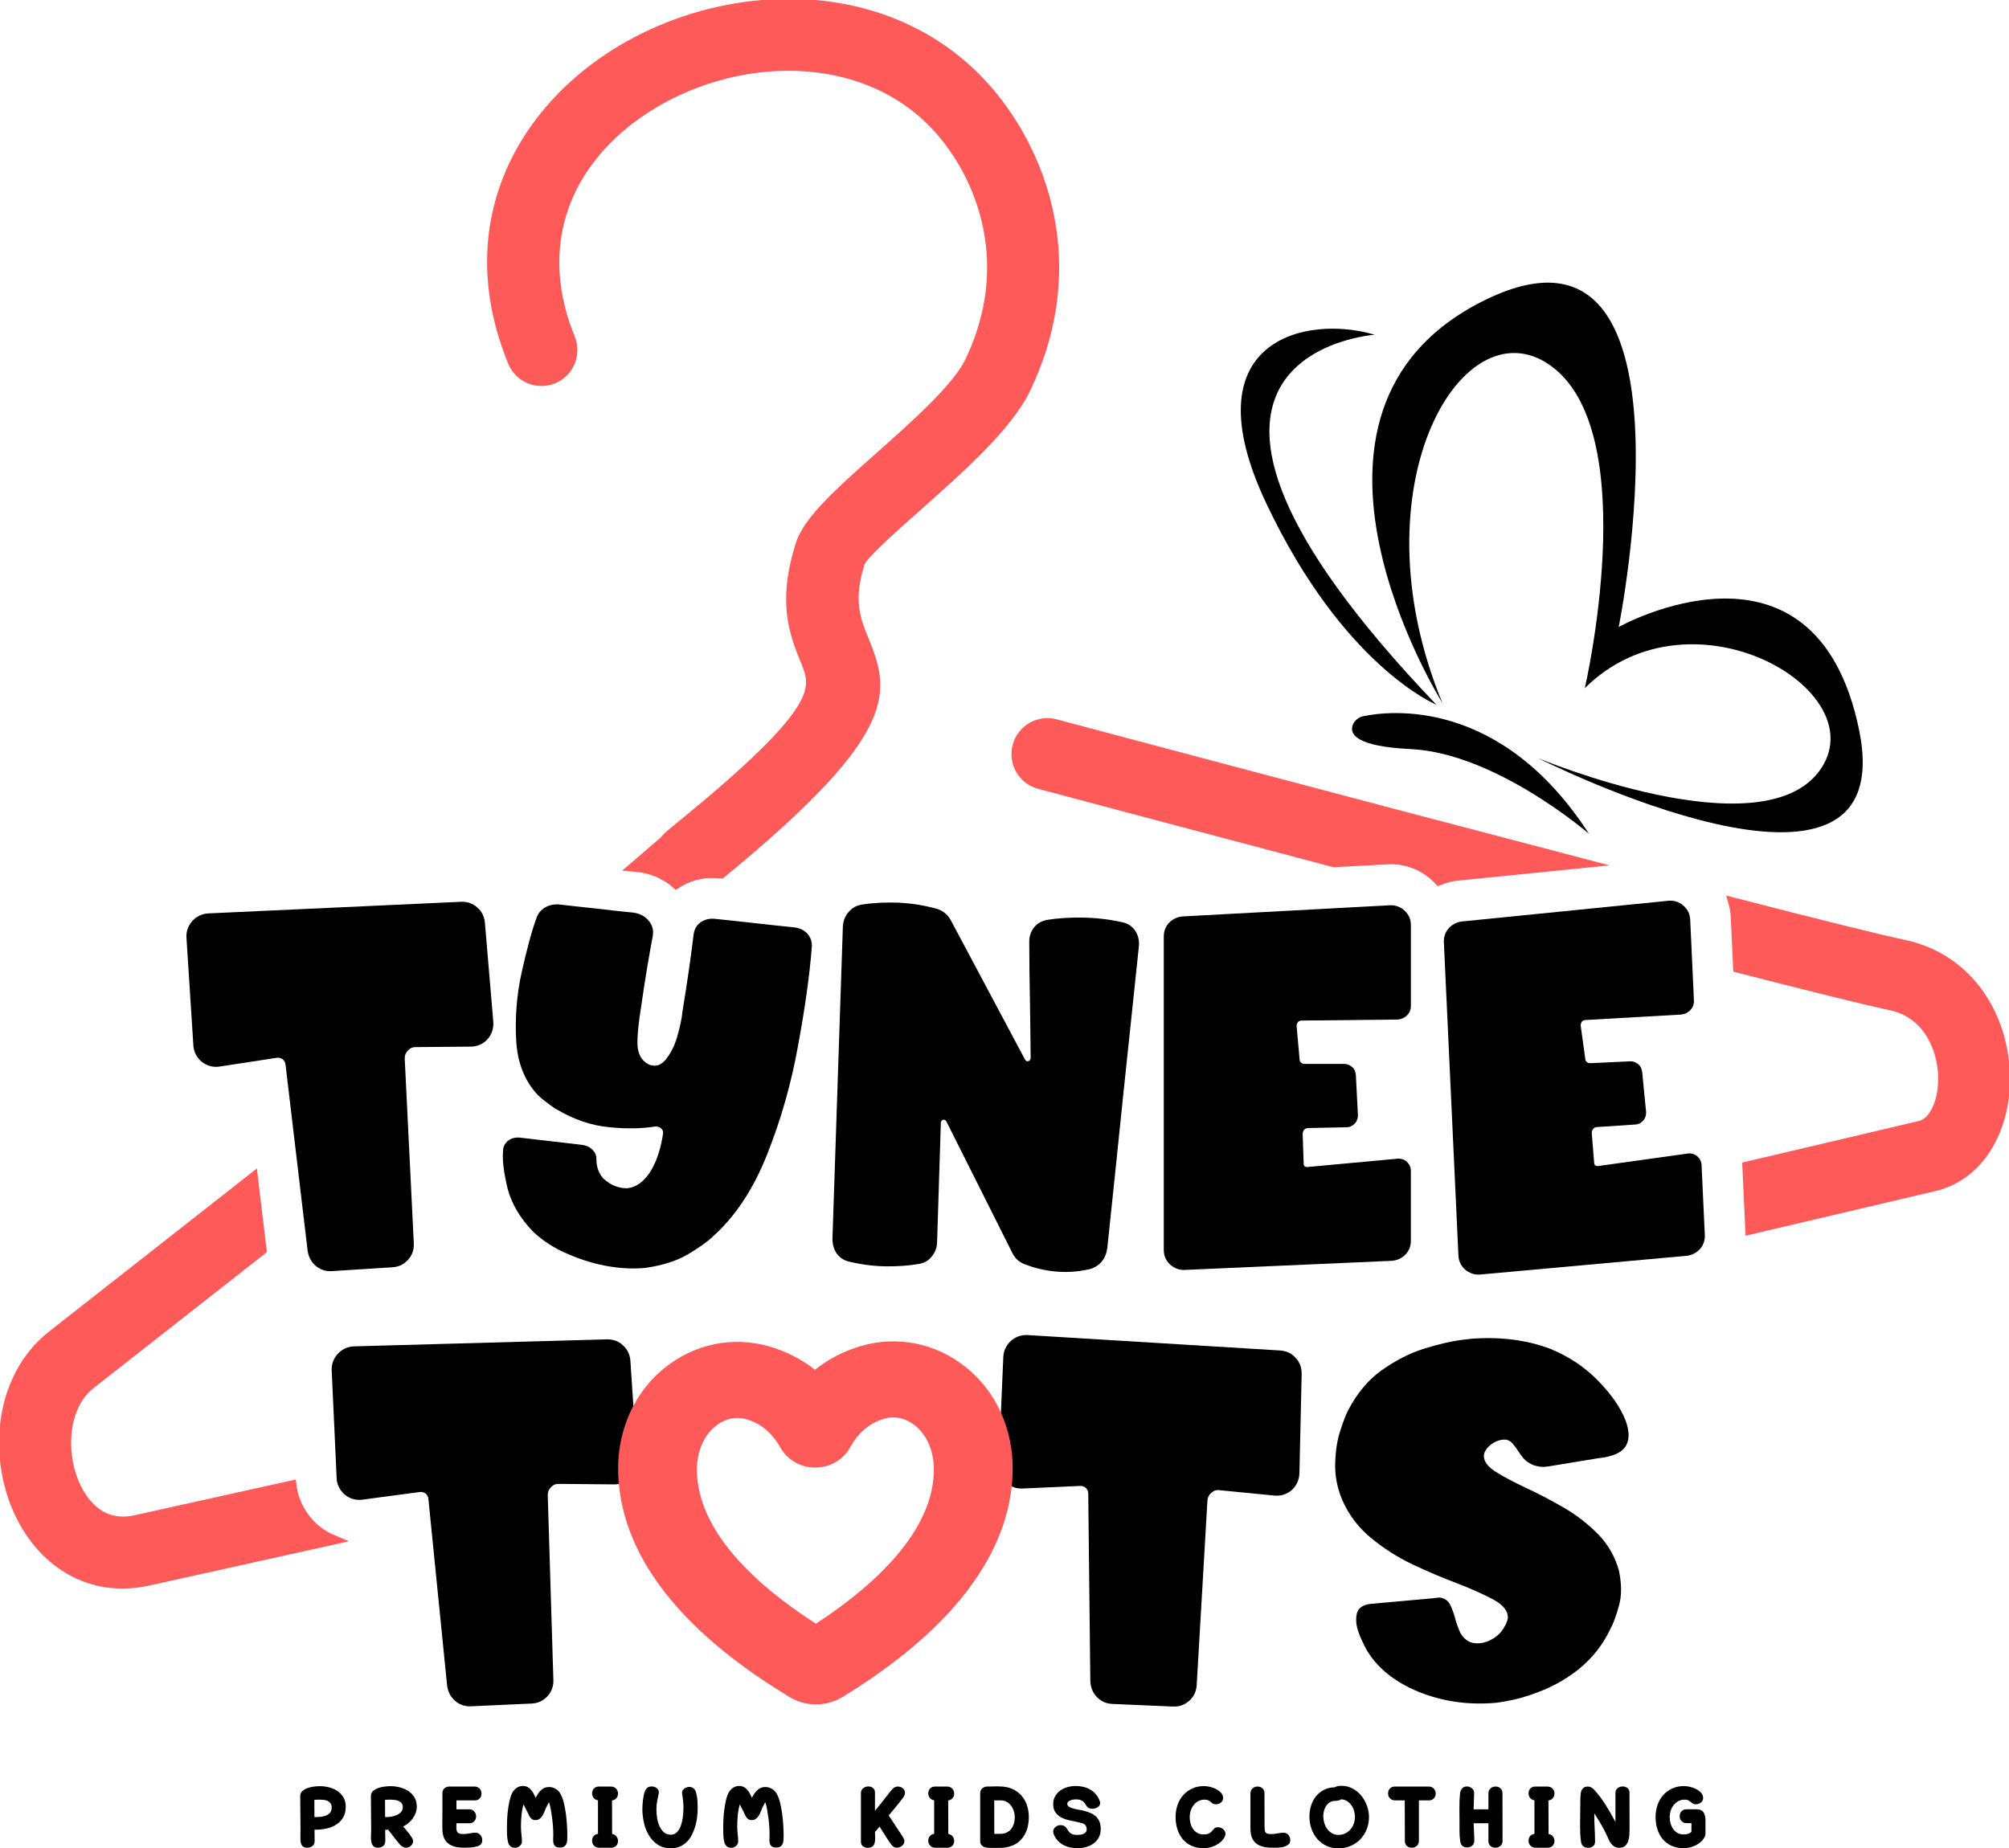
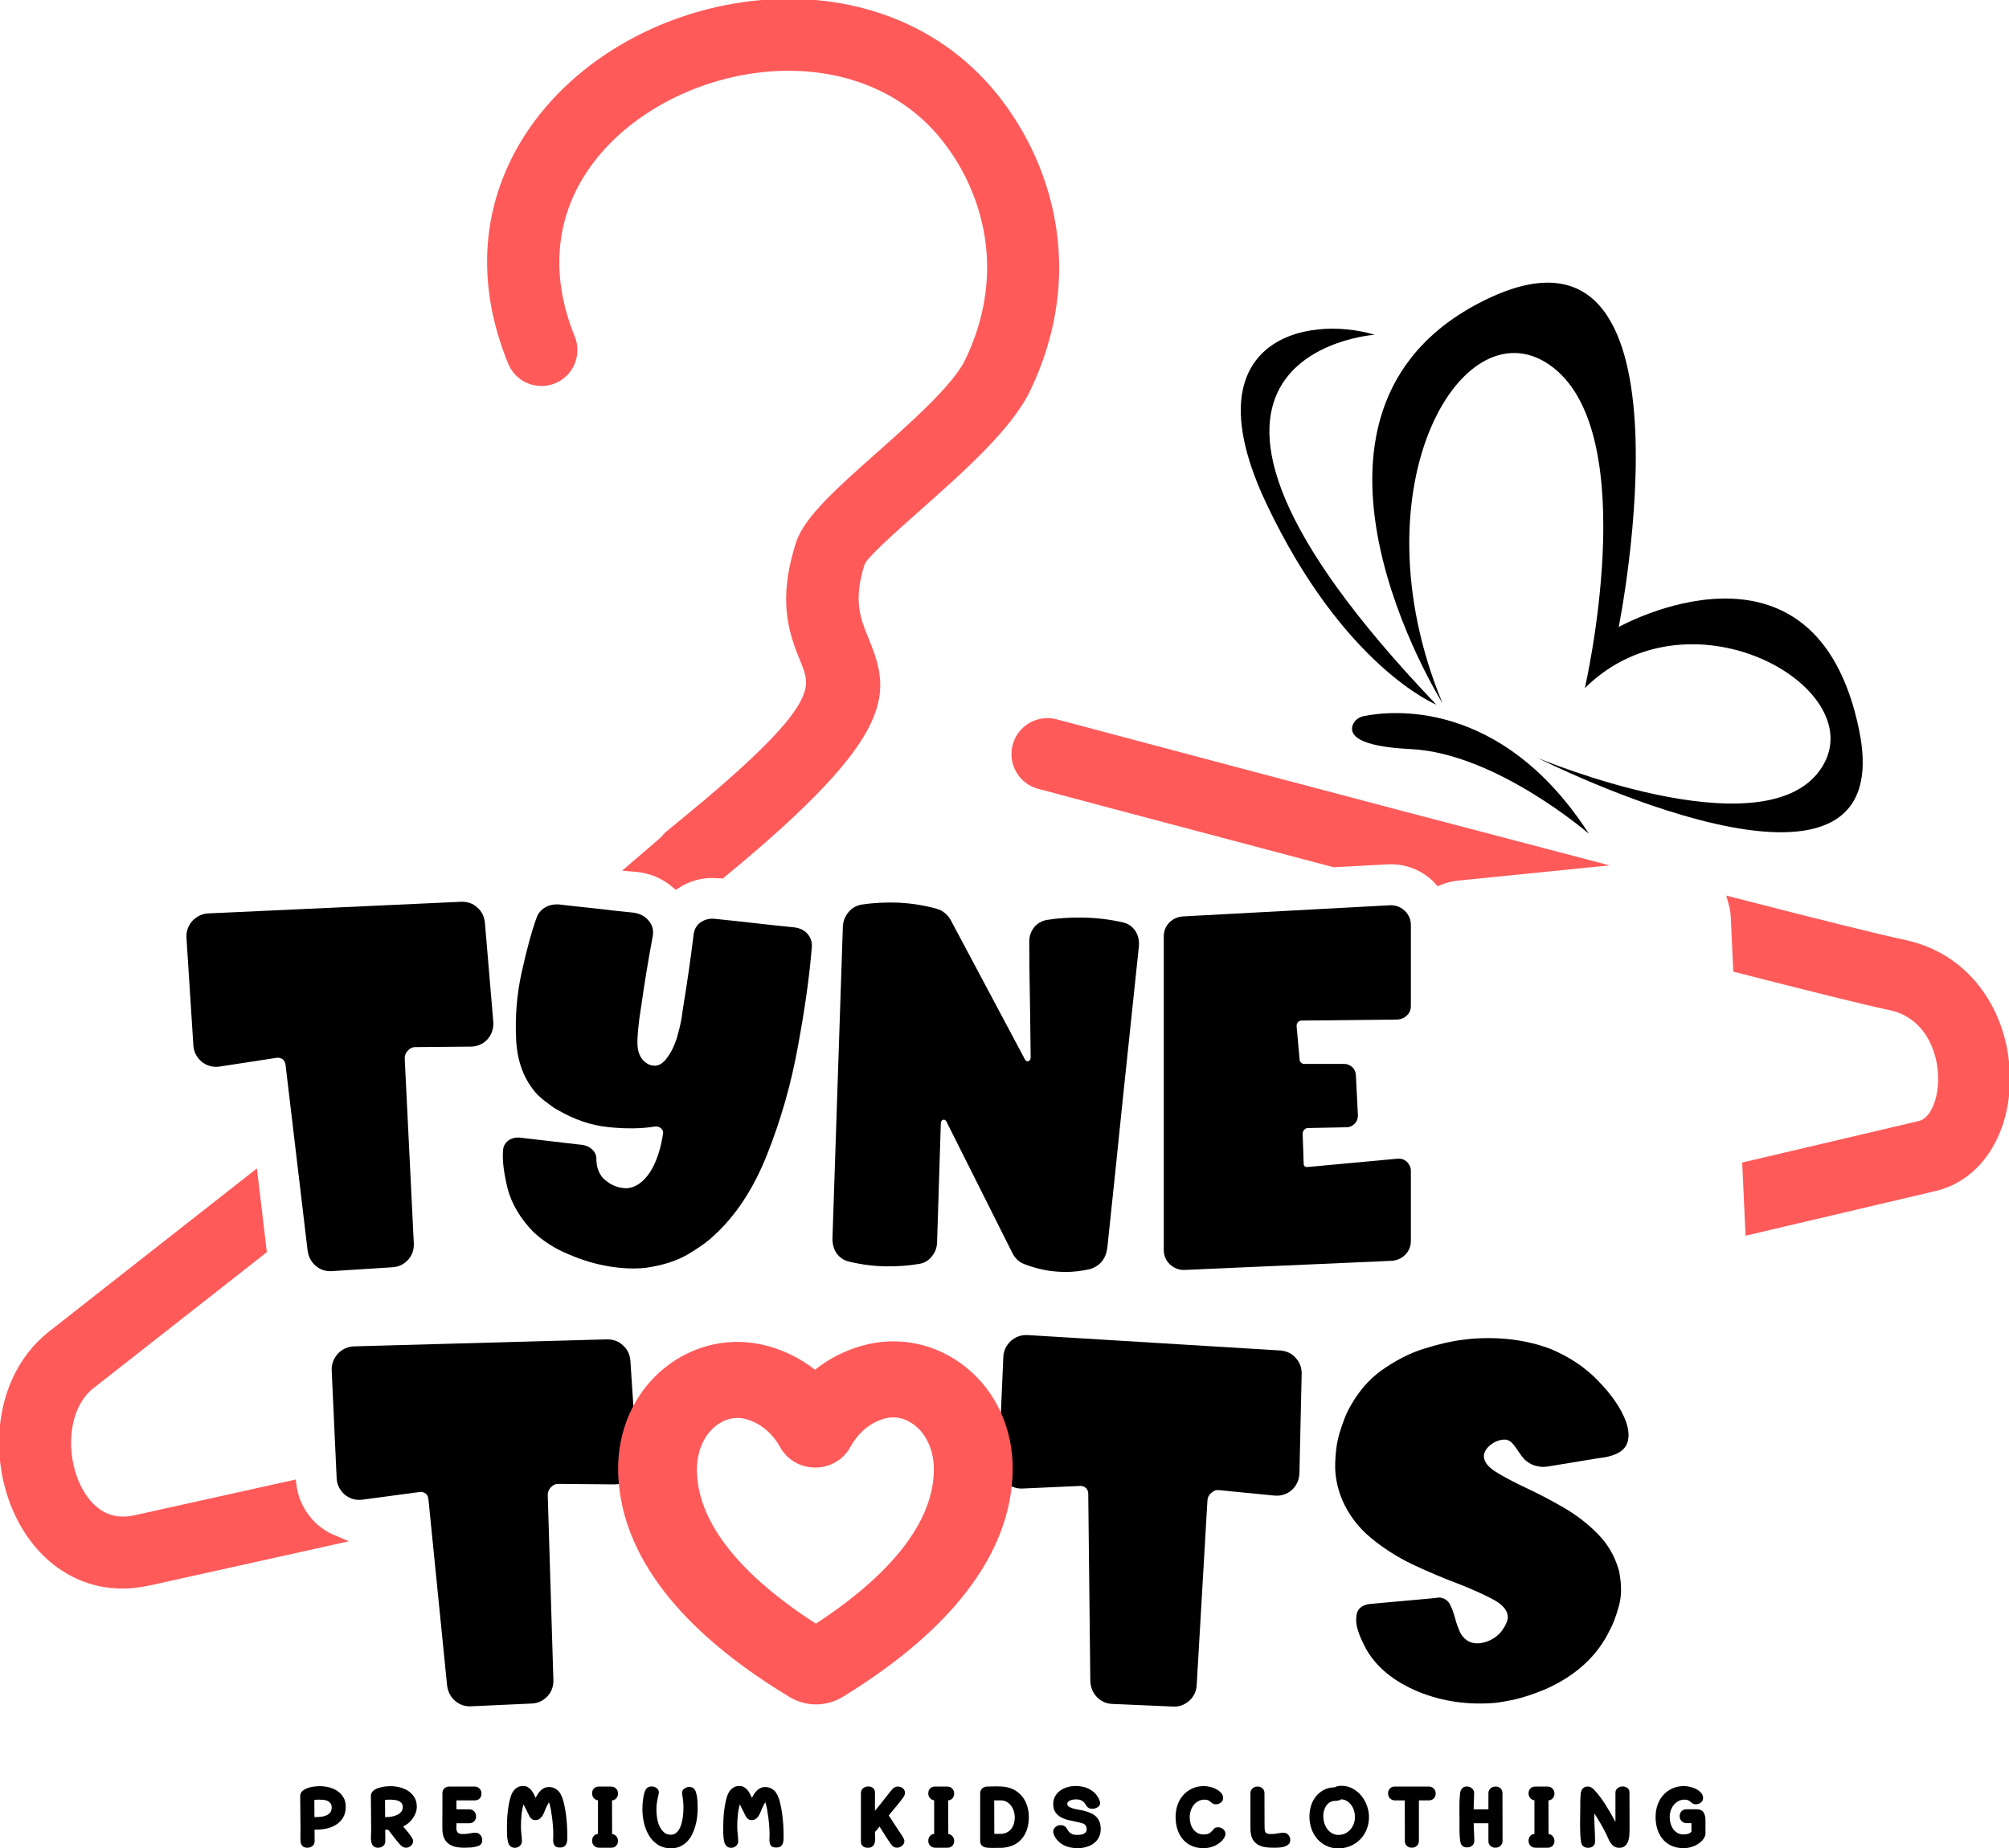
<svg xmlns="http://www.w3.org/2000/svg" viewBox="304.55 336.96 830.89 764.58" id="svg1" version="1.1">
  <defs id="defs1">
    <clipPath id="clipPath138" clipPathUnits="userSpaceOnUse">
      <path id="path138" transform="translate(-554.944,-753.351)" d="M 0,1080 H 1080 V 0 H 0 Z" />
    </clipPath>
    <clipPath id="clipPath140" clipPathUnits="userSpaceOnUse">
      <path id="path140" transform="translate(-554.944,-753.351)" d="M 0,1080 H 1080 V 0 H 0 Z" />
    </clipPath>
    <clipPath id="clipPath142" clipPathUnits="userSpaceOnUse">
      <path id="path142" transform="translate(-325.949,-263.557)" d="M 0,1080 H 1080 V 0 H 0 Z" />
    </clipPath>
    <clipPath id="clipPath144" clipPathUnits="userSpaceOnUse">
      <path id="path144" transform="translate(-347.841,-268.882)" d="M 0,1080 H 1080 V 0 H 0 Z" />
    </clipPath>
    <clipPath id="clipPath146" clipPathUnits="userSpaceOnUse">
      <path id="path146" transform="translate(-367.791,-273.031)" d="M 0,1080 H 1080 V 0 H 0 Z" />
    </clipPath>
    <clipPath id="clipPath148" clipPathUnits="userSpaceOnUse">
      <path id="path148" transform="translate(-390.595,-273.208)" d="M 0,1080 H 1080 V 0 H 0 Z" />
    </clipPath>
    <clipPath id="clipPath150" clipPathUnits="userSpaceOnUse">
      <path id="path150" transform="translate(-412.075,-256.23)" d="M 0,1080 H 1080 V 0 H 0 Z" />
    </clipPath>
    <clipPath id="clipPath152" clipPathUnits="userSpaceOnUse">
      <path id="path152" transform="translate(-430.554,-273.06)" d="M 0,1080 H 1080 V 0 H 0 Z" />
    </clipPath>
    <clipPath id="clipPath154" clipPathUnits="userSpaceOnUse">
      <path id="path154" transform="translate(-457.683,-273.208)" d="M 0,1080 H 1080 V 0 H 0 Z" />
    </clipPath>
    <clipPath id="clipPath156" clipPathUnits="userSpaceOnUse">
      <path id="path156" transform="translate(-497.759,-273.06)" d="M 0,1080 H 1080 V 0 H 0 Z" />
    </clipPath>
    <clipPath id="clipPath158" clipPathUnits="userSpaceOnUse">
-       <path id="path158" transform="translate(-516.355,-256.23)" d="M 0,1080 H 1080 V 0 H 0 Z" />
+       <path id="path158" transform="translate(-516.355,-256.23)" d="M 0,1080 H 1080 V 0 H 0 " />
    </clipPath>
    <clipPath id="clipPath160" clipPathUnits="userSpaceOnUse">
      <path id="path160" transform="translate(-536.806,-268.736)" d="M 0,1080 H 1080 V 0 H 0 Z" />
    </clipPath>
    <clipPath id="clipPath162" clipPathUnits="userSpaceOnUse">
      <path id="path162" transform="translate(-555.107,-258.995)" d="M 0,1080 H 1080 V 0 H 0 Z" />
    </clipPath>
    <clipPath id="clipPath164" clipPathUnits="userSpaceOnUse">
      <path id="path164" transform="translate(-593.065,-263.586)" d="M 0,1080 H 1080 V 0 H 0 Z" />
    </clipPath>
    <clipPath id="clipPath166" clipPathUnits="userSpaceOnUse">
      <path id="path166" transform="translate(-616.281,-270.913)" d="M 0,1080 H 1080 V 0 H 0 Z" />
    </clipPath>
    <clipPath id="clipPath168" clipPathUnits="userSpaceOnUse">
      <path id="path168" transform="translate(-638.878,-263.851)" d="M 0,1080 H 1080 V 0 H 0 Z" />
    </clipPath>
    <clipPath id="clipPath170" clipPathUnits="userSpaceOnUse">
      <path id="path170" transform="translate(-658.977,-270.913)" d="M 0,1080 H 1080 V 0 H 0 Z" />
    </clipPath>
    <clipPath id="clipPath172" clipPathUnits="userSpaceOnUse">
      <path id="path172" transform="translate(-683.457,-273.06)" d="M 0,1080 H 1080 V 0 H 0 Z" />
    </clipPath>
    <clipPath id="clipPath174" clipPathUnits="userSpaceOnUse">
      <path id="path174" transform="translate(-702.554,-256.23)" d="M 0,1080 H 1080 V 0 H 0 Z" />
    </clipPath>
    <clipPath id="clipPath176" clipPathUnits="userSpaceOnUse">
      <path id="path176" transform="translate(-720.915,-273.031)" d="M 0,1080 H 1080 V 0 H 0 Z" />
    </clipPath>
    <clipPath id="clipPath178" clipPathUnits="userSpaceOnUse">
      <path id="path178" transform="translate(-750.779,-273.178)" d="M 0,1080 H 1080 V 0 H 0 Z" />
    </clipPath>
    <clipPath id="clipPath180" clipPathUnits="userSpaceOnUse">
      <path id="path180" transform="translate(-651.356,-605.099)" d="M 0,1080 H 1080 V 0 H 0 Z" />
    </clipPath>
    <clipPath id="clipPath182" clipPathUnits="userSpaceOnUse">
      <path id="path182" transform="translate(-654.826,-723.429)" d="M 0,1080 H 1080 V 0 H 0 Z" />
    </clipPath>
    <clipPath id="clipPath184" clipPathUnits="userSpaceOnUse">
      <path id="path184" transform="translate(-792.686,-588.012)" d="M 0,1080 H 1080 V 0 H 0 Z" />
    </clipPath>
    <clipPath id="clipPath186" clipPathUnits="userSpaceOnUse">
      <path id="path186" transform="translate(-449.866,-556.411)" d="M 0,1080 H 1080 V 0 H 0 Z" />
    </clipPath>
    <clipPath id="clipPath188" clipPathUnits="userSpaceOnUse">
      <path id="path188" transform="translate(-381.427,-510.273)" d="M 0,1080 H 1080 V 0 H 0 Z" />
    </clipPath>
    <clipPath id="clipPath190" clipPathUnits="userSpaceOnUse">
      <path id="path190" transform="translate(-478.824,-537.64)" d="M 0,1080 H 1080 V 0 H 0 Z" />
    </clipPath>
    <clipPath id="clipPath192" clipPathUnits="userSpaceOnUse">
      <path id="path192" transform="translate(-580.579,-538.468)" d="M 0,1080 H 1080 V 0 H 0 Z" />
    </clipPath>
    <clipPath id="clipPath194" clipPathUnits="userSpaceOnUse">
      <path id="path194" transform="translate(-632.164,-510.665)" d="M 0,1080 H 1080 V 0 H 0 Z" />
    </clipPath>
    <clipPath id="clipPath196" clipPathUnits="userSpaceOnUse">
-       <path id="path196" transform="translate(-756.22,-465.834)" d="M 0,1080 H 1080 V 0 H 0 Z" />
-     </clipPath>
+       </clipPath>
    <clipPath id="clipPath198" clipPathUnits="userSpaceOnUse">
      <path id="path198" transform="translate(-425.986,-374.331)" d="M 0,1080 H 1080 V 0 H 0 Z" />
    </clipPath>
    <clipPath id="clipPath200" clipPathUnits="userSpaceOnUse">
      <path id="path200" transform="translate(-630.269,-406.056)" d="M 0,1080 H 1080 V 0 H 0 Z" />
    </clipPath>
    <clipPath id="clipPath202" clipPathUnits="userSpaceOnUse">
      <path id="path202" transform="translate(-732.644,-386.587)" d="M 0,1080 H 1080 V 0 H 0 Z" />
    </clipPath>
    <clipPath id="clipPath204" clipPathUnits="userSpaceOnUse">
      <path id="path204" transform="translate(-506.278,-344.393)" d="M 0,1080 H 1080 V 0 H 0 Z" />
    </clipPath>
  </defs>
  <g transform="translate(-2920)" id="layer-MC0">
    <path clip-path="url(#clipPath138)" transform="matrix(1.333,0,0,-1.333,3659.925,435.532)" style="fill:#ff5a5a;fill-opacity:1;fill-rule:nonzero;stroke:none" d="m 0,0 c -2.005,17.812 -9.685,33.054 -18.553,43.97 -18.26,22.476 -45.441,30.81 -71.97,28.446 -14.315,-1.264 -28.423,-5.633 -40.799,-12.551 -12.54,-7.005 -23.402,-16.668 -31.039,-28.445 -12.267,-18.924 -16.123,-42.946 -5.207,-69.736 2.015,-4.946 7.648,-7.31 12.583,-5.306 4.946,2.016 7.321,7.648 5.306,12.584 -8.215,20.176 -5.47,38.043 3.551,51.955 5.839,9.021 14.337,16.517 24.251,22.051 10.078,5.632 21.495,9.184 33.01,10.208 20.624,1.83 41.563,-4.412 55.345,-21.375 6.83,-8.41 12.757,-20.166 14.293,-33.904 1.231,-10.96 -0.348,-23.227 -6.504,-36.137 -3.9,-8.149 -16.886,-19.686 -28.413,-29.916 -11.439,-10.165 -21.647,-19.229 -24.033,-26.615 -5.883,-18.216 -1.95,-27.934 1.427,-36.29 3.378,-8.356 5.785,-14.315 -33.631,-47.184 l -0.327,-0.272 c -2.484,-2.059 -5.12,-4.227 -7.942,-6.515 -0.654,-0.534 -1.22,-1.133 -1.7,-1.776 -2.276,-3.083 -2.538,-7.278 -0.566,-10.633 1.482,-0.763 2.865,-1.7 4.118,-2.8 3.323,2.168 7.191,3.312 11.254,3.312 0.153,0 0.316,0 0.469,-0.011 0.337,0 0.686,-0.011 1.034,-0.044 0.142,0 0.284,-0.021 0.426,-0.032 0.261,-0.022 0.522,-0.055 0.795,-0.087 55.235,45.375 50.583,56.88 43.959,73.243 -2.157,5.339 -4.663,11.538 -0.915,23.151 0.795,2.451 9.119,9.838 18.466,18.14 12.899,11.461 27.465,24.392 33.011,36.006 C -0.414,-30.047 1.602,-14.217 0,0 m -228.294,-400.961 c -0.305,0.228 -0.589,0.468 -0.872,0.73 -3.9,3.573 -6.34,8.214 -6.962,13.247 l -48.48,-10.753 c -4.859,-1.067 -8.923,-0.065 -12.06,2.223 -2.985,2.157 -5.349,5.48 -6.962,9.358 -1.743,4.216 -2.593,8.977 -2.397,13.662 0.262,6.689 2.648,13.052 7.518,16.876 l 53.11,41.671 -2.68,22.486 -62.371,-48.949 c -9.729,-7.637 -14.446,-19.359 -14.914,-31.321 -0.294,-7.441 1.046,-15.035 3.856,-21.779 2.942,-7.081 7.496,-13.324 13.488,-17.67 7.397,-5.371 16.712,-7.79 27.552,-5.393 l 57.163,12.681 c -1.754,0.73 -3.42,1.721 -4.989,2.931 m 523.775,141.988 c -0.273,6.907 -2.048,13.988 -5.437,20.253 -5.109,9.423 -13.737,17.017 -26.233,19.61 -7.365,1.525 -27.106,6.46 -52.665,13.04 0.415,-1.47 0.665,-3.017 0.741,-4.597 l 0.73,-15.721 c 22.9,-5.861 40.397,-10.219 47.304,-11.646 6.232,-1.297 10.557,-5.131 13.139,-9.903 1.961,-3.606 2.985,-7.735 3.148,-11.777 0.153,-3.955 -0.501,-7.713 -1.917,-10.688 -1.22,-2.571 -2.985,-4.445 -5.186,-4.968 l -53.623,-12.615 0.905,-19.654 57.087,13.433 c 8.454,1.994 14.599,7.822 18.248,15.546 2.746,5.796 4.031,12.703 3.759,19.687 M 0.839,-150.715 c -5.153,1.362 -10.448,-1.699 -11.81,-6.863 -1.372,-5.153 1.7,-10.437 6.853,-11.81 0.283,-0.076 41.475,-11.069 91.448,-24.273 l 16.495,0.894 c 0.435,0.021 0.762,0.021 1.089,0.021 5.208,0 10.154,-1.95 13.923,-5.49 0.349,-0.327 0.676,-0.687 0.992,-1.035 1.612,0.653 3.312,1.122 5.077,1.361 0.174,0.033 0.348,0.055 0.523,0.066 l 38.937,3.911 c -74.78,19.534 -163.113,43.109 -163.527,43.218" id="path137" />
    <path clip-path="url(#clipPath140)" transform="matrix(1.333,0,0,-1.333,3659.925,435.532)" style="fill:none;stroke:#ff5a5a;stroke-width:3;stroke-linecap:butt;stroke-linejoin:miter;stroke-miterlimit:10;stroke-dasharray:none;stroke-opacity:1" d="m 0,0 c -2.005,17.812 -9.685,33.054 -18.553,43.97 -18.26,22.476 -45.441,30.81 -71.97,28.446 -14.315,-1.264 -28.423,-5.633 -40.799,-12.551 -12.54,-7.005 -23.402,-16.668 -31.039,-28.445 -12.267,-18.924 -16.123,-42.946 -5.207,-69.736 2.015,-4.946 7.648,-7.31 12.583,-5.306 4.946,2.016 7.321,7.648 5.306,12.584 -8.215,20.176 -5.47,38.043 3.551,51.955 5.839,9.021 14.337,16.517 24.251,22.051 10.078,5.632 21.495,9.184 33.01,10.208 20.624,1.83 41.563,-4.412 55.345,-21.375 6.83,-8.41 12.757,-20.166 14.293,-33.904 1.231,-10.96 -0.348,-23.227 -6.504,-36.137 -3.9,-8.149 -16.886,-19.686 -28.413,-29.916 -11.439,-10.165 -21.647,-19.229 -24.033,-26.615 -5.883,-18.216 -1.95,-27.934 1.427,-36.29 3.378,-8.356 5.785,-14.315 -33.631,-47.184 l -0.327,-0.272 c -2.484,-2.059 -5.12,-4.227 -7.942,-6.515 -0.654,-0.534 -1.22,-1.133 -1.7,-1.776 -2.276,-3.083 -2.538,-7.278 -0.566,-10.633 1.482,-0.763 2.865,-1.7 4.118,-2.8 3.323,2.168 7.191,3.312 11.254,3.312 0.153,0 0.316,0 0.469,-0.011 0.337,0 0.686,-0.011 1.034,-0.044 0.142,0 0.284,-0.021 0.426,-0.032 0.261,-0.022 0.522,-0.055 0.795,-0.087 55.235,45.375 50.583,56.88 43.959,73.243 -2.157,5.339 -4.663,11.538 -0.915,23.151 0.795,2.451 9.119,9.838 18.466,18.14 12.899,11.461 27.465,24.392 33.011,36.006 C -0.414,-30.047 1.602,-14.217 0,0 Z m -228.294,-400.961 c -0.305,0.228 -0.589,0.468 -0.872,0.73 -3.9,3.573 -6.34,8.214 -6.962,13.247 l -48.48,-10.753 c -4.859,-1.067 -8.923,-0.065 -12.06,2.223 -2.985,2.157 -5.349,5.48 -6.962,9.358 -1.743,4.216 -2.593,8.977 -2.397,13.662 0.262,6.689 2.648,13.052 7.518,16.876 l 53.11,41.671 -2.68,22.486 -62.371,-48.949 c -9.729,-7.637 -14.446,-19.359 -14.914,-31.321 -0.294,-7.441 1.046,-15.035 3.856,-21.779 2.942,-7.081 7.496,-13.324 13.488,-17.67 7.397,-5.371 16.712,-7.79 27.552,-5.393 l 57.163,12.681 c -1.754,0.73 -3.42,1.721 -4.989,2.931 z m 523.775,141.988 c -0.273,6.907 -2.048,13.988 -5.437,20.253 -5.109,9.423 -13.737,17.017 -26.233,19.61 -7.365,1.525 -27.106,6.46 -52.665,13.04 0.415,-1.47 0.665,-3.017 0.741,-4.597 l 0.73,-15.721 c 22.9,-5.861 40.397,-10.219 47.304,-11.646 6.232,-1.297 10.557,-5.131 13.139,-9.903 1.961,-3.606 2.985,-7.735 3.148,-11.777 0.153,-3.955 -0.501,-7.713 -1.917,-10.688 -1.22,-2.571 -2.985,-4.445 -5.186,-4.968 l -53.623,-12.615 0.905,-19.654 57.087,13.433 c 8.454,1.994 14.599,7.822 18.248,15.546 2.746,5.796 4.031,12.703 3.759,19.687 z M 0.839,-150.715 c -5.153,1.362 -10.448,-1.699 -11.81,-6.863 -1.372,-5.153 1.7,-10.437 6.853,-11.81 0.283,-0.076 41.475,-11.069 91.448,-24.273 l 16.495,0.894 c 0.435,0.021 0.762,0.021 1.089,0.021 5.208,0 10.154,-1.95 13.923,-5.49 0.349,-0.327 0.676,-0.687 0.992,-1.035 1.612,0.653 3.312,1.122 5.077,1.361 0.174,0.033 0.348,0.055 0.523,0.066 l 38.937,3.911 c -74.78,19.534 -163.113,43.109 -163.527,43.218 z" id="path139" />
    <path clip-path="url(#clipPath142)" transform="matrix(1.333,0,0,-1.333,3354.599,1088.591)" style="fill:#000000;fill-opacity:1;fill-rule:nonzero;stroke:none" d="m 0,0 h 0.324 c 0.51,0 1.059,0.029 1.647,0.087 0.589,0.059 1.134,0.192 1.634,0.398 0.5,0.206 0.916,0.505 1.25,0.897 0.333,0.392 0.5,0.922 0.5,1.589 0,0.531 -0.117,0.957 -0.353,1.28 C 4.767,4.575 4.468,4.825 4.105,5.002 3.742,5.179 3.34,5.291 2.898,5.34 2.457,5.389 2.02,5.413 1.589,5.413 1.039,5.413 0.5,5.384 -0.029,5.325 Z M 1.648,9.592 C 2.629,9.592 3.6,9.469 4.561,9.224 5.522,8.979 6.385,8.597 7.15,8.077 7.915,7.556 8.533,6.9 9.004,6.105 9.475,5.31 9.71,4.354 9.71,3.236 9.71,1.863 9.426,0.715 8.857,-0.206 8.288,-1.129 7.542,-1.869 6.62,-2.428 5.698,-2.987 4.664,-3.38 3.516,-3.605 2.369,-3.831 1.206,-3.934 0.029,-3.914 c 0,-0.589 0.005,-1.182 0.015,-1.78 0.01,-0.599 0.015,-1.192 0.015,-1.781 0,-0.627 -0.221,-1.123 -0.662,-1.485 -0.441,-0.364 -0.966,-0.544 -1.574,-0.544 -0.569,0 -1.006,0.113 -1.31,0.338 -0.304,0.225 -0.52,0.514 -0.647,0.868 -0.128,0.353 -0.196,0.745 -0.206,1.177 -0.01,0.431 -0.015,0.863 -0.015,1.295 l 0.03,1.912 c 0,1.746 -0.015,3.487 -0.045,5.223 -0.029,1.736 -0.044,3.477 -0.044,5.223 0,0.647 0.226,1.167 0.677,1.56 0.451,0.392 0.995,0.7 1.633,0.926 0.638,0.225 1.305,0.377 2.001,0.456 0.696,0.079 1.28,0.118 1.751,0.118" id="path141" />
    <path clip-path="url(#clipPath144)" transform="matrix(1.333,0,0,-1.333,3383.789,1081.491)" style="fill:#000000;fill-opacity:1;fill-rule:nonzero;stroke:none" d="m 0,0 0.029,-5.325 h 0.442 c 0.471,0 0.995,0.048 1.574,0.146 0.579,0.099 1.128,0.266 1.648,0.5 0.519,0.236 0.951,0.555 1.295,0.957 0.342,0.402 0.514,0.907 0.514,1.515 0,0.51 -0.127,0.917 -0.382,1.222 C 4.865,-0.682 4.541,-0.451 4.149,-0.294 3.757,-0.137 3.34,-0.034 2.898,0.015 2.457,0.064 2.04,0.088 1.648,0.088 1.079,0.088 0.53,0.059 0,0 m 1.678,4.267 c 0.98,0 1.956,-0.123 2.927,-0.368 C 5.576,3.654 6.449,3.277 7.224,2.767 7.999,2.256 8.631,1.599 9.122,0.795 9.612,-0.01 9.857,-0.971 9.857,-2.089 9.857,-2.756 9.744,-3.398 9.519,-4.016 9.293,-4.634 8.989,-5.208 8.607,-5.738 8.224,-6.267 7.778,-6.748 7.268,-7.179 6.757,-7.611 6.209,-7.964 5.62,-8.238 c 0.177,-0.236 0.441,-0.55 0.795,-0.942 0.353,-0.392 0.696,-0.809 1.03,-1.251 0.333,-0.441 0.627,-0.863 0.882,-1.264 0.255,-0.403 0.383,-0.741 0.383,-1.016 0,-0.589 -0.221,-1.089 -0.662,-1.501 -0.442,-0.411 -0.947,-0.617 -1.516,-0.617 -0.392,0 -0.74,0.092 -1.044,0.279 -0.304,0.186 -0.584,0.416 -0.839,0.691 -0.647,0.726 -1.265,1.482 -1.853,2.266 -0.589,0.785 -1.188,1.56 -1.795,2.324 H 0.53 c -0.158,0 -0.314,0.01 -0.471,0.03 0,-0.608 0.004,-1.207 0.015,-1.795 0.009,-0.589 0.014,-1.177 0.014,-1.766 0,-0.628 -0.22,-1.123 -0.662,-1.485 -0.441,-0.364 -0.966,-0.544 -1.574,-0.544 -0.706,0 -1.217,0.185 -1.53,0.559 -0.314,0.372 -0.515,0.833 -0.603,1.383 -0.089,0.548 -0.113,1.137 -0.074,1.765 0.039,0.627 0.059,1.186 0.059,1.677 0,1.785 -0.015,3.561 -0.044,5.326 -0.03,1.765 -0.044,3.54 -0.044,5.325 0,0.648 0.225,1.173 0.677,1.575 0.451,0.402 1,0.711 1.647,0.927 0.648,0.216 1.314,0.362 2.001,0.441 0.687,0.079 1.265,0.118 1.737,0.118" id="path143" />
    <path clip-path="url(#clipPath146)" transform="matrix(1.333,0,0,-1.333,3410.388,1075.959)" style="fill:#000000;fill-opacity:1;fill-rule:nonzero;stroke:none" d="m 0,0 h 7.827 c 0.628,0 1.143,-0.21 1.545,-0.633 0.402,-0.421 0.603,-0.946 0.603,-1.574 0,-0.608 -0.191,-1.108 -0.574,-1.5 C 9.019,-4.1 8.514,-4.295 7.886,-4.295 H 2.207 V -7.062 H 6.15 c 0.627,0 1.142,-0.21 1.545,-0.632 0.402,-0.422 0.603,-0.947 0.603,-1.575 0,-0.608 -0.196,-1.113 -0.588,-1.515 -0.394,-0.402 -0.894,-0.603 -1.501,-0.603 H 2.207 c 0,-0.216 -0.005,-0.441 -0.015,-0.677 -0.01,-0.236 -0.014,-0.461 -0.014,-0.677 0,-0.745 0.151,-1.265 0.456,-1.559 0.304,-0.295 0.838,-0.441 1.603,-0.441 0.687,0 1.369,0.068 2.045,0.205 0.677,0.138 1.28,0.207 1.81,0.207 0.627,0 1.137,-0.231 1.53,-0.692 0.392,-0.461 0.588,-0.996 0.588,-1.603 0,-0.982 -0.481,-1.61 -1.441,-1.884 -0.667,-0.216 -1.359,-0.349 -2.075,-0.397 -0.716,-0.049 -1.417,-0.073 -2.104,-0.073 -0.765,0 -1.51,0.058 -2.236,0.176 -0.726,0.117 -1.388,0.338 -1.986,0.662 -0.599,0.324 -1.103,0.76 -1.516,1.309 -0.412,0.549 -0.696,1.246 -0.853,2.09 -0.098,0.471 -0.152,0.941 -0.161,1.412 -0.011,0.47 -0.015,0.931 -0.015,1.383 0,0.745 0.004,1.476 0.015,2.192 0.009,0.716 0.014,1.446 0.014,2.192 v 5.503 c 0,0.628 0.206,1.128 0.618,1.5 C -1.118,-0.187 -0.608,0 0,0" id="path145" />
    <path clip-path="url(#clipPath148)" transform="matrix(1.333,0,0,-1.333,3440.793,1075.723)" style="fill:#000000;fill-opacity:1;fill-rule:nonzero;stroke:none" d="M 0,0 C 0.569,0 1.054,-0.108 1.457,-0.323 1.858,-0.539 2.212,-0.824 2.516,-1.177 2.82,-1.53 3.09,-1.923 3.325,-2.354 3.56,-2.785 3.776,-3.227 3.973,-3.678 c 0.215,0.431 0.455,0.848 0.72,1.25 0.265,0.402 0.559,0.761 0.883,1.074 0.324,0.314 0.696,0.564 1.118,0.751 0.422,0.186 0.898,0.28 1.427,0.28 0.765,0 1.471,-0.202 2.119,-0.603 0.647,-0.403 1.147,-0.948 1.501,-1.634 0.412,-0.765 0.75,-1.712 1.014,-2.84 0.266,-1.128 0.476,-2.3 0.633,-3.516 0.157,-1.216 0.265,-2.418 0.324,-3.604 0.059,-1.188 0.088,-2.212 0.088,-3.075 0,-0.432 -0.014,-0.859 -0.044,-1.28 -0.029,-0.422 -0.123,-0.8 -0.279,-1.133 -0.158,-0.334 -0.388,-0.598 -0.692,-0.795 -0.304,-0.196 -0.74,-0.293 -1.309,-0.293 -0.648,0 -1.114,0.126 -1.398,0.382 -0.285,0.254 -0.476,0.578 -0.574,0.97 -0.098,0.393 -0.132,0.825 -0.103,1.295 0.03,0.471 0.044,0.923 0.044,1.354 0,0.687 -0.029,1.476 -0.088,2.369 C 9.298,-11.834 9.21,-10.921 9.092,-9.99 8.974,-9.058 8.837,-8.156 8.68,-7.282 8.523,-6.41 8.337,-5.66 8.121,-5.031 7.945,-5.306 7.783,-5.59 7.636,-5.885 L 7.18,-6.797 C 7.003,-7.19 6.831,-7.606 6.665,-8.047 6.498,-8.489 6.292,-8.901 6.047,-9.283 5.802,-9.666 5.502,-9.98 5.15,-10.225 4.796,-10.47 4.355,-10.593 3.825,-10.593 c -0.353,0 -0.652,0.079 -0.897,0.236 -0.246,0.156 -0.456,0.352 -0.633,0.588 -0.176,0.235 -0.329,0.5 -0.456,0.794 -0.128,0.295 -0.26,0.569 -0.397,0.824 l -1.236,2.443 c -0.314,-1.118 -0.525,-2.256 -0.632,-3.413 -0.108,-1.159 -0.163,-2.325 -0.163,-3.502 0,-0.785 0.05,-1.565 0.148,-2.339 0.098,-0.775 0.147,-1.546 0.147,-2.31 0,-0.255 -0.064,-0.5 -0.191,-0.736 -0.128,-0.236 -0.295,-0.441 -0.5,-0.618 -0.207,-0.177 -0.437,-0.314 -0.692,-0.411 -0.255,-0.099 -0.511,-0.148 -0.765,-0.148 -0.628,0 -1.123,0.181 -1.486,0.544 -0.363,0.363 -0.603,0.84 -0.721,1.428 -0.157,0.745 -0.246,1.505 -0.265,2.28 -0.02,0.775 -0.029,1.535 -0.029,2.281 0,0.706 0.024,1.529 0.073,2.471 0.049,0.942 0.137,1.898 0.265,2.869 0.127,0.971 0.294,1.907 0.5,2.81 0.207,0.902 0.466,1.668 0.78,2.295 0.314,0.628 0.76,1.153 1.339,1.574 C -1.408,-0.211 -0.746,0 0,0" id="path147" />
    <path clip-path="url(#clipPath150)" transform="matrix(1.333,0,0,-1.333,3469.433,1098.361)" style="fill:#000000;fill-opacity:1;fill-rule:nonzero;stroke:none" d="M 0,0 C 0,0.549 0.162,1.025 0.486,1.428 0.81,1.829 1.255,2.06 1.824,2.119 V 12.535 C 1.275,12.613 0.834,12.854 0.501,13.256 0.167,13.657 0,14.134 0,14.683 c 0,0.628 0.192,1.138 0.574,1.53 0.382,0.392 0.887,0.588 1.515,0.588 h 3.767 c 0.627,0 1.147,-0.205 1.559,-0.618 0.412,-0.411 0.618,-0.931 0.618,-1.559 0,-0.549 -0.167,-1.026 -0.5,-1.427 C 7.199,12.795 6.748,12.565 6.179,12.506 L 6.209,2.09 C 6.758,2.011 7.199,1.766 7.533,1.354 7.866,0.942 8.033,0.461 8.033,-0.088 8.033,-0.697 7.837,-1.197 7.445,-1.589 7.052,-1.982 6.552,-2.177 5.944,-2.177 H 2.148 c -0.628,0 -1.143,0.206 -1.545,0.618 C 0.201,-1.148 0,-0.628 0,0" id="path149" />
    <path clip-path="url(#clipPath152)" transform="matrix(1.333,0,0,-1.333,3494.072,1075.919)" style="fill:#000000;fill-opacity:1;fill-rule:nonzero;stroke:none" d="M 0,0 C 0.254,0 0.515,-0.039 0.78,-0.118 1.044,-0.197 1.285,-0.313 1.501,-0.471 1.716,-0.628 1.893,-0.819 2.03,-1.044 2.167,-1.27 2.236,-1.53 2.236,-1.824 2.236,-1.982 2.207,-2.148 2.148,-2.325 1.971,-3.129 1.814,-3.923 1.677,-4.708 1.54,-5.492 1.471,-6.297 1.471,-7.121 c 0,-0.705 0.059,-1.51 0.177,-2.412 0.118,-0.903 0.343,-1.757 0.677,-2.56 0.333,-0.805 0.789,-1.486 1.368,-2.045 0.578,-0.56 1.328,-0.839 2.251,-0.839 0.589,0 1.089,0.151 1.5,0.456 0.412,0.305 0.766,0.697 1.06,1.177 0.294,0.48 0.529,1.03 0.706,1.648 0.177,0.618 0.314,1.236 0.412,1.854 0.098,0.618 0.162,1.216 0.191,1.795 0.029,0.578 0.044,1.073 0.044,1.486 0,0.745 -0.039,1.476 -0.117,2.192 -0.079,0.715 -0.177,1.436 -0.294,2.162 0,0.04 -0.006,0.079 -0.015,0.118 -0.011,0.04 -0.015,0.078 -0.015,0.118 0,0.274 0.068,0.525 0.206,0.75 0.137,0.226 0.313,0.416 0.529,0.574 0.216,0.157 0.457,0.28 0.722,0.368 0.264,0.088 0.514,0.133 0.75,0.133 0.607,0 1.083,-0.163 1.427,-0.487 0.343,-0.323 0.593,-0.769 0.75,-1.338 0.216,-0.746 0.348,-1.531 0.397,-2.354 0.049,-0.824 0.074,-1.629 0.074,-2.413 0,-0.863 -0.054,-1.77 -0.162,-2.721 -0.108,-0.952 -0.294,-1.889 -0.559,-2.811 -0.265,-0.922 -0.603,-1.8 -1.015,-2.633 -0.412,-0.834 -0.927,-1.57 -1.545,-2.207 -0.618,-0.637 -1.339,-1.143 -2.162,-1.516 -0.825,-0.372 -1.766,-0.559 -2.826,-0.559 -1.608,0 -2.976,0.373 -4.104,1.118 -1.128,0.746 -2.045,1.707 -2.751,2.884 -0.707,1.177 -1.221,2.482 -1.545,3.914 -0.324,1.431 -0.486,2.834 -0.486,4.207 0,0.413 0.015,0.864 0.045,1.354 0.029,0.49 0.073,0.985 0.132,1.486 0.059,0.5 0.137,0.986 0.235,1.456 0.098,0.471 0.226,0.902 0.383,1.295 0.196,0.49 0.461,0.858 0.794,1.104 C -0.961,-0.123 -0.53,0 0,0" id="path151" />
    <path clip-path="url(#clipPath154)" transform="matrix(1.333,0,0,-1.333,3530.244,1075.723)" style="fill:#000000;fill-opacity:1;fill-rule:nonzero;stroke:none" d="M 0,0 C 0.569,0 1.054,-0.108 1.457,-0.323 1.858,-0.539 2.212,-0.824 2.516,-1.177 2.82,-1.53 3.09,-1.923 3.325,-2.354 3.56,-2.785 3.776,-3.227 3.973,-3.678 c 0.215,0.431 0.455,0.848 0.72,1.25 0.265,0.402 0.559,0.761 0.883,1.074 0.324,0.314 0.696,0.564 1.118,0.751 0.422,0.186 0.898,0.28 1.427,0.28 0.765,0 1.471,-0.202 2.119,-0.603 0.647,-0.403 1.147,-0.948 1.501,-1.634 0.412,-0.765 0.75,-1.712 1.014,-2.84 0.266,-1.128 0.476,-2.3 0.633,-3.516 0.157,-1.216 0.265,-2.418 0.324,-3.604 0.059,-1.188 0.088,-2.212 0.088,-3.075 0,-0.432 -0.014,-0.859 -0.044,-1.28 -0.029,-0.422 -0.123,-0.8 -0.279,-1.133 -0.158,-0.334 -0.388,-0.598 -0.692,-0.795 -0.304,-0.196 -0.74,-0.293 -1.309,-0.293 -0.648,0 -1.114,0.126 -1.398,0.382 -0.285,0.254 -0.476,0.578 -0.574,0.97 -0.098,0.393 -0.132,0.825 -0.103,1.295 0.03,0.471 0.044,0.923 0.044,1.354 0,0.687 -0.029,1.476 -0.088,2.369 C 9.298,-11.834 9.21,-10.921 9.092,-9.99 8.974,-9.058 8.837,-8.156 8.68,-7.282 8.523,-6.41 8.337,-5.66 8.121,-5.031 7.945,-5.306 7.783,-5.59 7.636,-5.885 L 7.18,-6.797 C 7.003,-7.19 6.831,-7.606 6.665,-8.047 6.498,-8.489 6.292,-8.901 6.047,-9.283 5.802,-9.666 5.502,-9.98 5.15,-10.225 4.796,-10.47 4.355,-10.593 3.825,-10.593 c -0.353,0 -0.652,0.079 -0.897,0.236 -0.246,0.156 -0.456,0.352 -0.633,0.588 -0.176,0.235 -0.329,0.5 -0.456,0.794 -0.128,0.295 -0.26,0.569 -0.397,0.824 l -1.236,2.443 c -0.314,-1.118 -0.525,-2.256 -0.632,-3.413 -0.108,-1.159 -0.163,-2.325 -0.163,-3.502 0,-0.785 0.05,-1.565 0.148,-2.339 0.098,-0.775 0.147,-1.546 0.147,-2.31 0,-0.255 -0.064,-0.5 -0.191,-0.736 -0.128,-0.236 -0.295,-0.441 -0.5,-0.618 -0.207,-0.177 -0.437,-0.314 -0.692,-0.411 -0.255,-0.099 -0.511,-0.148 -0.765,-0.148 -0.628,0 -1.123,0.181 -1.486,0.544 -0.363,0.363 -0.603,0.84 -0.721,1.428 -0.157,0.745 -0.246,1.505 -0.265,2.28 -0.02,0.775 -0.029,1.535 -0.029,2.281 0,0.706 0.024,1.529 0.073,2.471 0.049,0.942 0.137,1.898 0.265,2.869 0.127,0.971 0.294,1.907 0.5,2.81 0.207,0.902 0.466,1.668 0.78,2.295 0.314,0.628 0.76,1.153 1.339,1.574 C -1.408,-0.211 -0.746,0 0,0" id="path153" />
    <path clip-path="url(#clipPath156)" transform="matrix(1.333,0,0,-1.333,3583.678,1075.919)" style="fill:#000000;fill-opacity:1;fill-rule:nonzero;stroke:none" d="M 0,0 C 0.569,0 1.054,-0.161 1.457,-0.485 1.858,-0.809 2.06,-1.275 2.06,-1.883 v -5.679 c 0.628,0.746 1.241,1.501 1.839,2.265 0.598,0.766 1.192,1.52 1.78,2.266 0.333,0.393 0.653,0.795 0.956,1.207 0.305,0.412 0.633,0.794 0.987,1.147 0.431,0.431 0.941,0.648 1.529,0.648 0.569,0 1.079,-0.172 1.53,-0.515 0.452,-0.343 0.677,-0.82 0.677,-1.427 0,-0.275 -0.049,-0.529 -0.146,-0.765 -0.1,-0.236 -0.226,-0.461 -0.384,-0.677 -0.706,-0.961 -1.441,-1.898 -2.206,-2.81 -0.766,-0.912 -1.53,-1.839 -2.295,-2.78 0.51,-0.766 1.015,-1.531 1.515,-2.295 0.501,-0.766 1.005,-1.541 1.516,-2.325 0.254,-0.393 0.514,-0.775 0.779,-1.148 0.265,-0.373 0.505,-0.765 0.721,-1.177 0.098,-0.157 0.177,-0.319 0.236,-0.486 0.059,-0.166 0.088,-0.348 0.088,-0.544 0,-0.294 -0.07,-0.564 -0.206,-0.809 -0.138,-0.245 -0.315,-0.462 -0.53,-0.647 -0.216,-0.187 -0.467,-0.329 -0.75,-0.427 -0.284,-0.098 -0.564,-0.147 -0.838,-0.147 -0.374,0 -0.697,0.084 -0.972,0.25 -0.275,0.167 -0.52,0.397 -0.735,0.691 -0.667,0.902 -1.295,1.83 -1.883,2.782 -0.589,0.951 -1.187,1.897 -1.795,2.839 -0.217,-0.275 -0.438,-0.555 -0.663,-0.839 -0.226,-0.285 -0.476,-0.564 -0.75,-0.838 0,-0.334 0.01,-0.653 0.029,-0.957 0.019,-0.305 0.03,-0.623 0.03,-0.956 0,-0.412 -0.03,-0.805 -0.089,-1.177 -0.059,-0.373 -0.172,-0.692 -0.338,-0.957 -0.167,-0.264 -0.402,-0.475 -0.706,-0.632 -0.305,-0.157 -0.702,-0.235 -1.192,-0.235 -0.569,0 -1.059,0.162 -1.471,0.485 -0.412,0.324 -0.618,0.79 -0.618,1.398 V -2.03 c 0,0.628 0.23,1.123 0.692,1.486 C -1.143,-0.182 -0.608,0 0,0" id="path155" />
    <path clip-path="url(#clipPath158)" transform="matrix(1.333,0,0,-1.333,3608.473,1098.361)" style="fill:#000000;fill-opacity:1;fill-rule:nonzero;stroke:none" d="M 0,0 C 0,0.549 0.162,1.025 0.486,1.428 0.81,1.829 1.256,2.06 1.824,2.119 V 12.535 C 1.275,12.613 0.834,12.854 0.501,13.256 0.167,13.657 0,14.134 0,14.683 c 0,0.628 0.192,1.138 0.574,1.53 0.383,0.392 0.888,0.588 1.516,0.588 h 3.767 c 0.626,0 1.147,-0.205 1.559,-0.618 0.411,-0.411 0.618,-0.931 0.618,-1.559 0,-0.549 -0.167,-1.026 -0.5,-1.427 C 7.2,12.795 6.749,12.565 6.18,12.506 L 6.209,2.09 C 6.758,2.011 7.2,1.766 7.534,1.354 7.867,0.942 8.034,0.461 8.034,-0.088 8.034,-0.697 7.837,-1.197 7.445,-1.589 7.052,-1.982 6.552,-2.177 5.944,-2.177 H 2.149 c -0.628,0 -1.144,0.206 -1.546,0.618 C 0.201,-1.148 0,-0.628 0,0" id="path157" />
    <path clip-path="url(#clipPath160)" transform="matrix(1.333,0,0,-1.333,3635.741,1081.686)" style="fill:#000000;fill-opacity:1;fill-rule:nonzero;stroke:none" d="m 0,0 0.029,-10.387 h 1.825 c 0.765,0 1.431,0.137 2,0.412 0.569,0.274 1.041,0.647 1.413,1.118 0.372,0.471 0.652,1.02 0.839,1.648 0.186,0.627 0.279,1.294 0.279,2.001 0,0.607 -0.098,1.221 -0.294,1.838 -0.196,0.618 -0.476,1.177 -0.839,1.678 -0.363,0.5 -0.809,0.907 -1.339,1.22 C 3.384,-0.157 2.785,0 2.118,0 Z M 0.854,4.354 C 1.246,4.354 1.623,4.345 1.987,4.325 2.349,4.305 2.716,4.276 3.09,4.236 4.326,4.079 5.418,3.727 6.37,3.177 7.321,2.628 8.121,1.936 8.769,1.103 9.416,0.269 9.906,-0.682 10.24,-1.751 c 0.333,-1.07 0.5,-2.202 0.5,-3.398 0,-1.001 -0.108,-1.982 -0.324,-2.943 -0.216,-0.962 -0.559,-1.844 -1.029,-2.648 -0.471,-0.805 -1.074,-1.515 -1.81,-2.133 -0.736,-0.618 -1.623,-1.085 -2.663,-1.398 -0.922,-0.294 -1.898,-0.446 -2.927,-0.456 -1.031,-0.01 -2.026,-0.015 -2.987,-0.015 -0.374,0 -0.761,0.02 -1.162,0.059 -0.403,0.039 -0.766,0.133 -1.089,0.279 -0.324,0.147 -0.589,0.363 -0.795,0.647 -0.206,0.285 -0.308,0.663 -0.308,1.133 V 2.177 c 0,0.628 0.21,1.138 0.631,1.53 0.423,0.392 0.947,0.588 1.575,0.588 0.51,0 1.01,0.01 1.501,0.03 0.49,0.02 0.99,0.029 1.501,0.029" id="path159" />
    <path clip-path="url(#clipPath162)" transform="matrix(1.333,0,0,-1.333,3660.143,1094.673)" style="fill:#000000;fill-opacity:1;fill-rule:nonzero;stroke:none" d="M 0,0 C 0,0.608 0.231,1.104 0.692,1.486 1.152,1.869 1.667,2.06 2.237,2.06 2.708,2.06 3.08,1.987 3.355,1.839 3.629,1.693 3.855,1.506 4.032,1.28 4.208,1.054 4.37,0.81 4.517,0.544 4.664,0.28 4.851,0.034 5.076,-0.191 5.301,-0.417 5.601,-0.603 5.973,-0.75 c 0.373,-0.147 0.873,-0.221 1.502,-0.221 0.293,0 0.607,0.02 0.941,0.059 0.333,0.04 0.647,0.122 0.941,0.251 0.295,0.127 0.539,0.303 0.736,0.529 0.196,0.225 0.295,0.525 0.295,0.897 0,0.412 -0.089,0.776 -0.266,1.089 C 9.946,2.208 9.573,2.472 9.004,2.649 8.436,2.826 7.773,2.987 7.018,3.134 6.263,3.281 5.473,3.452 4.649,3.649 3.826,3.844 3.07,4.134 2.383,4.517 1.697,4.9 1.128,5.414 0.677,6.062 0.226,6.709 0,7.552 0,8.593 c 0,0.941 0.206,1.765 0.618,2.471 0.413,0.706 0.952,1.295 1.619,1.765 0.666,0.472 1.417,0.82 2.251,1.046 0.833,0.224 1.672,0.337 2.515,0.337 0.824,0 1.619,-0.093 2.384,-0.28 0.765,-0.186 1.476,-0.47 2.134,-0.852 0.656,-0.382 1.239,-0.874 1.75,-1.472 0.51,-0.598 0.902,-1.299 1.177,-2.104 0.078,-0.157 0.117,-0.342 0.117,-0.559 0,-0.293 -0.073,-0.554 -0.22,-0.78 C 14.198,7.94 14.006,7.754 13.771,7.606 13.536,7.46 13.275,7.346 12.991,7.268 12.707,7.19 12.437,7.15 12.183,7.15 11.691,7.15 11.314,7.224 11.05,7.372 10.785,7.518 10.568,7.7 10.402,7.916 10.235,8.131 10.083,8.362 9.946,8.607 9.808,8.852 9.627,9.082 9.401,9.298 9.176,9.514 8.872,9.696 8.49,9.843 8.107,9.99 7.592,10.063 6.945,10.063 6.729,10.063 6.474,10.039 6.18,9.99 5.885,9.941 5.601,9.862 5.326,9.755 5.051,9.647 4.821,9.5 4.635,9.313 4.449,9.126 4.355,8.896 4.355,8.622 4.355,8.406 4.434,8.214 4.591,8.048 4.747,7.881 4.939,7.739 5.165,7.621 5.39,7.504 5.626,7.405 5.87,7.327 6.116,7.249 6.327,7.19 6.503,7.15 7.052,6.993 7.601,6.875 8.151,6.798 8.7,6.719 9.249,6.601 9.799,6.444 c 0.765,-0.195 1.451,-0.441 2.06,-0.735 0.608,-0.295 1.122,-0.662 1.544,-1.103 0.422,-0.442 0.751,-0.967 0.986,-1.575 0.235,-0.608 0.353,-1.334 0.353,-2.177 0,-1 -0.201,-1.874 -0.603,-2.62 C 13.737,-2.511 13.202,-3.129 12.535,-3.618 11.868,-4.11 11.103,-4.477 10.24,-4.722 9.377,-4.967 8.495,-5.09 7.592,-5.09 6.808,-5.09 6.037,-5.012 5.282,-4.854 4.527,-4.698 3.826,-4.448 3.178,-4.105 2.531,-3.761 1.947,-3.32 1.428,-2.78 0.908,-2.241 0.49,-1.579 0.177,-0.794 0.138,-0.657 0.098,-0.525 0.059,-0.397 0.02,-0.269 0,-0.138 0,0" id="path161" />
    <path clip-path="url(#clipPath164)" transform="matrix(1.333,0,0,-1.333,3710.754,1088.552)" style="fill:#000000;fill-opacity:1;fill-rule:nonzero;stroke:none" d="m 0,0 c 0,1.314 0.2,2.554 0.603,3.722 0.402,1.167 0.986,2.182 1.751,3.045 0.764,0.863 1.692,1.55 2.78,2.06 1.089,0.509 2.32,0.765 3.693,0.765 0.509,0 1.104,-0.074 1.78,-0.221 0.677,-0.147 1.319,-0.377 1.927,-0.691 0.609,-0.314 1.128,-0.701 1.56,-1.162 0.431,-0.462 0.647,-1.006 0.647,-1.634 0,-0.588 -0.231,-1.059 -0.691,-1.412 -0.461,-0.353 -0.976,-0.529 -1.545,-0.529 -0.412,0 -0.731,0.073 -0.956,0.22 C 11.323,4.31 11.102,4.477 10.887,4.664 10.671,4.85 10.426,5.017 10.151,5.164 9.876,5.31 9.494,5.384 9.003,5.384 8.277,5.384 7.625,5.227 7.047,4.913 6.468,4.599 5.982,4.187 5.59,3.677 5.197,3.168 4.899,2.589 4.693,1.941 4.487,1.294 4.384,0.627 4.384,-0.059 c 0,-0.647 0.083,-1.29 0.25,-1.928 0.166,-0.637 0.427,-1.211 0.779,-1.721 0.354,-0.511 0.8,-0.922 1.34,-1.236 0.539,-0.314 1.182,-0.47 1.927,-0.47 0.804,0 1.392,0.117 1.766,0.352 0.372,0.236 0.671,0.491 0.897,0.766 0.225,0.274 0.456,0.529 0.691,0.765 0.236,0.235 0.609,0.353 1.118,0.353 0.275,0 0.555,-0.049 0.839,-0.148 0.284,-0.098 0.534,-0.24 0.75,-0.426 0.216,-0.187 0.392,-0.408 0.53,-0.662 0.137,-0.256 0.206,-0.53 0.206,-0.824 0,-0.176 -0.025,-0.343 -0.074,-0.501 -0.049,-0.157 -0.113,-0.313 -0.19,-0.47 -0.295,-0.569 -0.688,-1.069 -1.177,-1.5 C 13.544,-8.142 13.01,-8.504 12.431,-8.798 11.853,-9.093 11.244,-9.313 10.607,-9.46 9.969,-9.608 9.336,-9.681 8.71,-9.681 c -1.433,0 -2.693,0.25 -3.782,0.75 -1.088,0.5 -1.996,1.187 -2.721,2.06 C 1.481,-5.998 0.931,-4.973 0.559,-3.796 0.186,-2.619 0,-1.354 0,0" id="path163" />
    <path clip-path="url(#clipPath166)" transform="matrix(1.333,0,0,-1.333,3741.708,1078.783)" style="fill:#000000;fill-opacity:1;fill-rule:nonzero;stroke:none" d="m 0,0 c 0,0.628 0.21,1.138 0.633,1.53 0.421,0.392 0.946,0.588 1.574,0.588 0.608,0 1.118,-0.186 1.529,-0.559 0.413,-0.372 0.618,-0.872 0.618,-1.5 l 0.03,-10.387 c 0,-0.432 0.019,-0.795 0.059,-1.088 0.039,-0.295 0.127,-0.531 0.265,-0.707 0.137,-0.177 0.338,-0.304 0.603,-0.383 0.265,-0.079 0.633,-0.117 1.104,-0.117 0.685,0 1.362,0.068 2.029,0.205 0.667,0.138 1.276,0.207 1.825,0.207 0.628,0 1.133,-0.231 1.516,-0.692 0.382,-0.461 0.574,-0.996 0.574,-1.603 0,-0.608 -0.212,-1.074 -0.633,-1.398 -0.423,-0.324 -0.928,-0.559 -1.516,-0.707 -0.589,-0.146 -1.202,-0.225 -1.839,-0.235 -0.638,-0.009 -1.182,-0.014 -1.633,-0.014 -0.765,0 -1.511,0.059 -2.236,0.177 -0.726,0.117 -1.389,0.338 -1.987,0.661 -0.598,0.324 -1.103,0.76 -1.515,1.309 -0.411,0.55 -0.696,1.246 -0.853,2.09 -0.078,0.431 -0.122,0.858 -0.132,1.279 C 0.004,-10.921 0,-10.495 0,-10.064 Z" id="path165" />
    <path clip-path="url(#clipPath168)" transform="matrix(1.333,0,0,-1.333,3771.838,1088.199)" style="fill:#000000;fill-opacity:1;fill-rule:nonzero;stroke:none" d="m 0,0 c 0,-0.687 0.098,-1.374 0.295,-2.059 0.195,-0.688 0.495,-1.31 0.897,-1.869 0.402,-0.559 0.898,-1.015 1.486,-1.369 0.589,-0.352 1.266,-0.529 2.03,-0.529 0.765,0 1.461,0.152 2.09,0.456 0.627,0.304 1.166,0.716 1.618,1.236 0.451,0.519 0.799,1.113 1.044,1.78 0.245,0.667 0.368,1.364 0.368,2.09 C 9.828,0.363 9.734,1 9.549,1.648 9.362,2.295 9.082,2.879 8.71,3.398 8.337,3.918 7.881,4.349 7.342,4.693 6.802,5.036 6.18,5.208 5.473,5.208 5.277,5.051 5.071,4.944 4.855,4.885 4.639,4.826 4.418,4.787 4.193,4.767 3.967,4.747 3.737,4.733 3.502,4.723 3.267,4.713 3.041,4.679 2.825,4.62 2.334,4.482 1.908,4.256 1.545,3.943 1.182,3.629 0.887,3.256 0.662,2.825 0.436,2.393 0.27,1.932 0.162,1.442 0.054,0.951 0,0.471 0,0 m 3.56,8.945 c 0.334,0.196 0.668,0.324 1.001,0.383 0.334,0.059 0.686,0.088 1.06,0.088 1.274,0 2.436,-0.285 3.487,-0.854 1.049,-0.569 1.946,-1.308 2.691,-2.221 0.746,-0.912 1.329,-1.947 1.751,-3.104 0.422,-1.158 0.633,-2.324 0.633,-3.501 0,-1.354 -0.236,-2.624 -0.706,-3.811 -0.471,-1.187 -1.128,-2.217 -1.971,-3.09 -0.844,-0.873 -1.85,-1.564 -3.016,-2.074 -1.168,-0.51 -2.438,-0.766 -3.811,-0.766 -1.394,0 -2.643,0.27 -3.752,0.81 -1.109,0.539 -2.05,1.261 -2.824,2.162 -0.775,0.902 -1.369,1.953 -1.78,3.149 -0.413,1.196 -0.618,2.452 -0.618,3.766 0,1.177 0.171,2.31 0.514,3.398 0.343,1.09 0.848,2.046 1.515,2.87 0.667,0.824 1.491,1.491 2.472,2.001 0.981,0.51 2.099,0.775 3.354,0.794" id="path167" />
    <path clip-path="url(#clipPath170)" transform="matrix(1.333,0,0,-1.333,3798.636,1078.783)" style="fill:#000000;fill-opacity:1;fill-rule:nonzero;stroke:none" d="m 0,0 c 0,0.608 0.191,1.113 0.574,1.515 0.382,0.402 0.887,0.603 1.515,0.603 h 10.504 c 0.628,0 1.148,-0.205 1.56,-0.618 0.412,-0.411 0.618,-0.931 0.618,-1.559 0,-0.608 -0.196,-1.113 -0.589,-1.515 -0.392,-0.403 -0.892,-0.603 -1.5,-0.603 h -3.12 v -12.565 c 0,-0.628 -0.211,-1.138 -0.632,-1.53 -0.422,-0.393 -0.946,-0.588 -1.574,-0.588 -0.608,0 -1.118,0.185 -1.53,0.559 -0.413,0.372 -0.618,0.872 -0.618,1.5 L 5.179,-2.177 H 2.148 c -0.628,0 -1.143,0.205 -1.545,0.618 C 0.2,-1.148 0,-0.628 0,0" id="path169" />
    <path clip-path="url(#clipPath172)" transform="matrix(1.333,0,0,-1.333,3831.276,1075.919)" style="fill:#000000;fill-opacity:1;fill-rule:nonzero;stroke:none" d="M 0,0 C 0.254,0 0.515,-0.049 0.779,-0.146 1.044,-0.246 1.28,-0.377 1.485,-0.544 1.692,-0.711 1.863,-0.912 2,-1.148 2.138,-1.382 2.207,-1.638 2.207,-1.912 2.207,-2.795 2.182,-3.663 2.133,-4.516 2.084,-5.37 2.059,-6.228 2.059,-7.092 h 4.59 v 4.944 c 0,0.628 0.212,1.138 0.633,1.53 0.422,0.392 0.946,0.589 1.575,0.589 0.627,0 1.142,-0.187 1.544,-0.56 0.402,-0.372 0.604,-0.872 0.604,-1.5 l 0.029,-14.801 c 0,-0.628 -0.216,-1.137 -0.647,-1.529 -0.433,-0.393 -0.962,-0.589 -1.589,-0.589 -0.608,0 -1.118,0.186 -1.531,0.559 -0.411,0.372 -0.618,0.872 -0.618,1.5 v 5.533 h -4.59 c 0.02,-0.923 0.059,-1.835 0.118,-2.737 0.059,-0.902 0.089,-1.814 0.089,-2.737 0,-0.628 -0.222,-1.123 -0.663,-1.485 -0.441,-0.364 -0.956,-0.545 -1.544,-0.545 -1.256,0 -1.972,0.628 -2.149,1.884 -0.157,1.019 -0.235,2.054 -0.235,3.104 v 3.104 c 0,1.432 -0.01,2.874 -0.029,4.325 -0.02,1.452 0.048,2.893 0.205,4.326 0.059,0.608 0.266,1.123 0.618,1.544 C -1.177,-0.211 -0.667,0 0,0" id="path171" />
    <path clip-path="url(#clipPath174)" transform="matrix(1.333,0,0,-1.333,3856.738,1098.361)" style="fill:#000000;fill-opacity:1;fill-rule:nonzero;stroke:none" d="M 0,0 C 0,0.549 0.161,1.025 0.485,1.428 0.809,1.829 1.255,2.06 1.824,2.119 V 12.535 C 1.274,12.613 0.833,12.854 0.5,13.256 0.166,13.657 0,14.134 0,14.683 c 0,0.628 0.191,1.138 0.574,1.53 0.382,0.392 0.887,0.588 1.515,0.588 h 3.767 c 0.626,0 1.147,-0.205 1.559,-0.618 0.411,-0.411 0.618,-0.931 0.618,-1.559 0,-0.549 -0.167,-1.026 -0.5,-1.427 C 7.199,12.795 6.748,12.565 6.179,12.506 L 6.208,2.09 C 6.757,2.011 7.199,1.766 7.533,1.354 7.866,0.942 8.033,0.461 8.033,-0.088 8.033,-0.697 7.836,-1.197 7.444,-1.589 7.051,-1.982 6.551,-2.177 5.943,-2.177 H 2.148 c -0.628,0 -1.143,0.206 -1.545,0.618 C 0.2,-1.148 0,-0.628 0,0" id="path173" />
    <path clip-path="url(#clipPath176)" transform="matrix(1.333,0,0,-1.333,3881.22,1075.959)" style="fill:#000000;fill-opacity:1;fill-rule:nonzero;stroke:none" d="m 0,0 c 0.392,0 0.74,-0.084 1.044,-0.25 0.304,-0.167 0.594,-0.388 0.868,-0.662 1.354,-1.471 2.57,-3.075 3.649,-4.811 1.079,-1.736 2.09,-3.487 3.031,-5.252 v 9.034 c 0,0.626 0.23,1.113 0.691,1.456 0.461,0.343 0.976,0.514 1.545,0.514 0.569,0 1.064,-0.161 1.486,-0.485 0.422,-0.323 0.632,-0.79 0.632,-1.398 0,-1.923 0.005,-3.83 0.015,-5.723 0.01,-1.893 0.015,-3.79 0.015,-5.693 0,-0.569 -0.025,-1.187 -0.073,-1.854 -0.05,-0.667 -0.177,-1.29 -0.383,-1.869 -0.206,-0.579 -0.525,-1.059 -0.956,-1.441 -0.433,-0.382 -1.03,-0.574 -1.795,-0.574 -0.648,0 -1.202,0.162 -1.663,0.485 -0.461,0.325 -0.858,0.761 -1.191,1.31 -0.216,0.333 -0.403,0.692 -0.559,1.074 -0.158,0.382 -0.325,0.76 -0.5,1.133 -0.57,1.177 -1.174,2.314 -1.81,3.413 -0.638,1.098 -1.31,2.187 -2.016,3.267 v -0.707 c 0,-1.354 0.039,-2.708 0.118,-4.06 0.078,-1.354 0.118,-2.708 0.118,-4.061 0,-0.589 -0.212,-1.044 -0.633,-1.369 -0.423,-0.323 -0.918,-0.485 -1.487,-0.485 -0.627,0 -1.132,0.157 -1.515,0.471 -0.382,0.313 -0.622,0.784 -0.721,1.412 -0.118,0.745 -0.196,1.56 -0.235,2.443 -0.04,0.882 -0.058,1.789 -0.058,2.721 0,0.932 0.009,1.849 0.029,2.751 0.019,0.902 0.029,1.736 0.029,2.502 0,0.784 0.004,1.578 0.015,2.383 0.009,0.804 0.063,1.599 0.161,2.384 0.099,0.588 0.325,1.059 0.677,1.411 C -1.118,-0.176 -0.629,0 0,0" id="path175" />
    <path clip-path="url(#clipPath178)" transform="matrix(1.333,0,0,-1.333,3921.039,1075.762)" style="fill:#000000;fill-opacity:1;fill-rule:nonzero;stroke:none" d="M 0,0 C 0.51,0 1.104,-0.074 1.78,-0.221 2.457,-0.367 3.105,-0.598 3.723,-0.912 4.341,-1.226 4.86,-1.613 5.282,-2.074 5.704,-2.536 5.915,-3.08 5.915,-3.708 5.915,-4.296 5.684,-4.767 5.224,-5.12 4.762,-5.473 4.247,-5.649 3.678,-5.649 c -0.411,0 -0.731,0.073 -0.956,0.22 -0.225,0.147 -0.447,0.314 -0.662,0.501 -0.216,0.186 -0.461,0.353 -0.736,0.5 -0.275,0.146 -0.657,0.22 -1.147,0.22 -0.726,0 -1.379,-0.157 -1.956,-0.471 -0.58,-0.314 -1.065,-0.726 -1.457,-1.236 -0.393,-0.509 -0.692,-1.088 -0.897,-1.736 -0.207,-0.647 -0.31,-1.314 -0.31,-2 0,-0.647 0.089,-1.29 0.266,-1.927 0.175,-0.638 0.441,-1.212 0.793,-1.722 0.354,-0.511 0.8,-0.922 1.34,-1.236 0.539,-0.314 1.172,-0.47 1.898,-0.47 0.431,0 0.862,0.054 1.295,0.162 0.43,0.107 0.813,0.328 1.147,0.661 v 2.678 H 0.795 c -0.628,0 -1.143,0.206 -1.545,0.618 -0.402,0.412 -0.603,0.932 -0.603,1.559 0,0.609 0.191,1.114 0.574,1.515 0.382,0.402 0.887,0.604 1.515,0.604 h 3.237 c 0.981,0 1.672,-0.319 2.074,-0.956 0.402,-0.638 0.603,-1.398 0.603,-2.281 v -4.383 c 0,-0.177 -0.024,-0.344 -0.073,-0.502 -0.049,-0.157 -0.113,-0.313 -0.191,-0.47 -0.295,-0.569 -0.682,-1.069 -1.162,-1.5 -0.482,-0.433 -1.016,-0.795 -1.605,-1.089 -0.588,-0.295 -1.206,-0.515 -1.853,-0.662 -0.647,-0.148 -1.276,-0.221 -1.883,-0.221 -1.432,0 -2.693,0.25 -3.781,0.75 -1.089,0.5 -1.997,1.187 -2.722,2.06 -0.726,0.873 -1.275,1.898 -1.648,3.075 -0.373,1.177 -0.559,2.442 -0.559,3.796 0,1.314 0.201,2.555 0.604,3.722 0.402,1.167 0.985,2.182 1.75,3.045 0.765,0.863 1.692,1.55 2.781,2.06 C -2.604,-0.255 -1.372,0 0,0" id="path177" />
    <path clip-path="url(#clipPath180)" transform="matrix(1.333,0,0,-1.333,3788.474,633.201)" style="fill:#000000;fill-opacity:1;fill-rule:nonzero;stroke:none" d="m 0,0 c 7.941,1.645 42.544,5.917 69.955,-36.507 0,0 -28.878,25.027 -55.297,26.293 -16.984,0.813 -18.882,4.636 -18.07,7.263 C -2.939,-1.417 -1.572,-0.326 0,0" id="path179" />
    <path clip-path="url(#clipPath182)" transform="matrix(1.333,0,0,-1.333,3793.101,475.428)" style="fill:#000000;fill-opacity:1;fill-rule:nonzero;stroke:none" d="m 0,0 c 0,0 -84.948,-5.923 19.127,-114.793 0,0 -28.781,11.739 -52.772,62.482 C -57.633,-1.567 -21.326,6.361 0,0" id="path181" />
    <path clip-path="url(#clipPath184)" transform="matrix(1.333,0,0,-1.333,3976.915,655.983)" style="fill:#000000;fill-opacity:1;fill-rule:nonzero;stroke:none" d="m 0,0 c 18.431,24.732 -39.521,58.684 -72.698,25.789 0,0 17.942,77.551 -9.639,99.345 -27.581,21.793 -62.484,-36.35 -34.551,-103.944 0,0 -56.563,90.174 12.713,124.778 69.275,34.603 41.993,-101.208 41.993,-101.208 0,0 60.937,34.16 74.567,-31.874 13.631,-66.034 -99.599,-8.81 -99.599,-8.81 0,0 68.783,-28.808 87.214,-4.076" id="path183" />
    <path clip-path="url(#clipPath186)" transform="matrix(1.333,0,0,-1.333,3519.822,698.119)" style="fill:#ff5a5a;fill-opacity:1;fill-rule:nonzero;stroke:#ff5a5a;stroke-width:3;stroke-linecap:butt;stroke-linejoin:miter;stroke-miterlimit:10;stroke-dasharray:none;stroke-opacity:1" d="m 0,0 c -0.153,0.011 -0.316,0.011 -0.468,0.011 -4.064,0 -7.932,-1.144 -11.254,-3.312 -1.253,1.1 -2.637,2.037 -4.119,2.8 -2.266,1.176 -4.76,1.961 -7.408,2.299 -0.131,0.011 -0.272,0.021 -0.403,0.043 -0.381,0.033 -0.762,0.076 -1.144,0.109 l 9.522,8.182 9.642,8.291 0.326,0.272 z" id="path185" />
    <path clip-path="url(#clipPath188)" transform="matrix(1.333,0,0,-1.333,3428.569,759.637)" style="fill:#000000;fill-opacity:1;fill-rule:nonzero;stroke:none" d="m 0,0 -2.604,30.799 c -0.207,1.961 -1.013,3.562 -2.429,4.728 -1.34,1.253 -3.029,1.776 -4.924,1.732 l -78.561,-3.617 c -1.885,-0.12 -3.562,-0.937 -4.891,-2.364 -1.319,-1.58 -1.918,-3.279 -1.787,-5.24 l 2.146,-33.425 c 0.12,-1.961 1.013,-3.638 2.604,-5.033 1.656,-1.242 3.421,-1.754 5.447,-1.47 l 17.791,2.723 c 0.708,0.12 1.274,-0.076 1.841,-0.436 0.501,-0.435 0.861,-1.045 0.904,-1.677 l 6.853,-57.709 c 0.283,-1.95 1.089,-3.475 2.506,-4.728 1.416,-1.166 3.028,-1.776 4.989,-1.645 l 18.913,1.209 c 1.961,0.131 3.486,0.937 4.816,2.365 1.252,1.416 1.841,3.192 1.721,5.153 l -2.811,57.185 c -0.054,0.937 0.283,1.83 0.948,2.495 0.664,0.751 1.427,1.122 2.451,1.111 l 17.17,0.153 c 2.037,0.054 3.726,0.784 5.131,2.298 C -0.457,-3.889 0.131,-2.037 0,0" id="path187" />
    <path clip-path="url(#clipPath190)" transform="matrix(1.333,0,0,-1.333,3558.432,723.147)" style="fill:#000000;fill-opacity:1;fill-rule:nonzero;stroke:none" d="m 0,0 c -1.013,1.122 -2.419,1.754 -4.14,1.95 -3.606,0.36 -7.757,0.806 -12.376,1.329 -4.619,0.523 -8.77,0.97 -12.376,1.329 -1.656,0.109 -3.073,-0.294 -4.249,-1.133 -1.177,-0.849 -1.841,-2.015 -2.092,-3.486 -0.937,-7.648 -2.037,-15.285 -3.279,-22.813 -0.033,-0.153 -0.196,-1.155 -0.436,-3.116 -0.327,-1.939 -0.839,-4.085 -1.569,-6.591 -0.806,-2.495 -1.874,-4.63 -3.29,-6.395 -0.218,-0.36 -0.588,-0.697 -1.231,-1.231 -0.556,-0.458 -1.242,-0.752 -2.135,-0.839 -0.48,0 -0.948,0.076 -1.329,0.142 -0.458,0.152 -0.752,0.283 -0.97,0.403 -1.972,1.111 -3.007,3.039 -3.203,5.708 -0.12,2.648 0.261,6.886 1.22,12.703 1.002,7.082 2.19,14.229 3.519,21.332 0.273,1.634 -0.043,3.116 -1.089,4.488 -1.188,1.547 -2.866,2.463 -4.968,2.735 -3.617,0.359 -7.452,0.752 -11.516,1.264 -4.15,0.446 -7.985,0.839 -11.581,1.274 -1.579,0.098 -3.061,-0.218 -4.303,-0.969 -1.242,-0.752 -2.135,-1.798 -2.593,-3.16 -1.579,-4.281 -3.083,-10.012 -4.63,-16.93 -1.547,-6.994 -2.07,-13.999 -1.711,-20.993 0.36,-6.995 2.604,-12.703 6.744,-17.127 0.904,-0.795 1.732,-1.568 2.659,-2.2 0.849,-0.697 1.634,-1.221 2.2,-1.634 0.654,-0.425 1.013,-0.643 1.09,-0.654 5.305,-3.116 10.665,-4.946 16.08,-5.447 5.327,-0.556 10.121,-0.48 14.294,0.196 0.817,0.098 1.416,-0.153 1.971,-0.643 0.48,-0.479 0.632,-0.991 0.545,-1.525 -0.741,-4.979 -2.124,-8.977 -4.053,-12.006 -2.015,-3.018 -4.368,-4.706 -7.037,-4.979 -1.286,-0.022 -2.604,0.196 -3.944,0.73 -1.351,0.545 -2.484,1.373 -3.519,2.331 -1.417,1.591 -2.125,3.541 -2.135,5.938 0.021,1.111 -0.36,2.124 -1.199,2.909 -0.806,0.85 -1.765,1.318 -3.083,1.536 l -19.556,2.277 c -1.492,0.087 -2.745,-0.262 -3.769,-1.133 -0.85,-0.817 -1.329,-1.776 -1.351,-2.887 -0.283,-3.138 0.272,-7.06 1.405,-11.788 1.221,-4.663 3.89,-9.249 8.04,-13.52 3.051,-2.811 6.646,-5.164 10.906,-6.896 4.161,-1.809 8.334,-3.051 12.529,-3.748 4.107,-0.675 7.909,-0.817 11.406,-0.447 5.382,0.785 9.762,2.223 13.215,4.282 3.443,2.059 5.981,3.867 7.594,5.436 7.005,6.265 12.637,14.817 16.886,25.591 4.238,10.699 7.441,21.887 9.533,33.577 2.146,11.592 3.606,21.876 4.292,30.843 C 1.503,-2.484 1.002,-1.122 0,0" id="path189" />
    <path clip-path="url(#clipPath192)" transform="matrix(1.333,0,0,-1.333,3694.105,722.043)" style="fill:#000000;fill-opacity:1;fill-rule:nonzero;stroke:none" d="m 0,0 c -0.904,1.373 -2.212,2.277 -3.78,2.636 -4.293,1.003 -8.607,1.46 -12.932,1.515 -3.617,0.032 -7.321,-0.164 -10.873,-0.752 -1.591,-0.349 -2.876,-1.1 -3.856,-2.32 -0.981,-1.308 -1.504,-2.789 -1.471,-4.435 0.032,-6.46 0.076,-12.441 0.207,-18.03 0.065,-5.513 0.185,-11.57 0.228,-17.943 -0.01,-0.316 -0.097,-0.545 -0.261,-0.774 -0.087,-0.163 -0.327,-0.305 -0.479,-0.305 -0.164,-0.076 -0.327,-0.065 -0.556,0.022 -0.152,0.076 -0.305,0.24 -0.457,0.479 L -57.327,3.464 c -1.046,1.765 -2.506,2.92 -4.379,3.443 -3.89,1.068 -7.812,1.667 -11.734,1.874 -3.78,0.12 -7.561,0 -11.352,-0.588 -1.656,-0.262 -3.094,-1.003 -4.162,-2.31 -1.144,-1.296 -1.743,-2.931 -1.797,-4.739 l -3.225,-96.743 c 0.022,-1.733 0.458,-3.247 1.351,-4.532 0.991,-1.286 2.222,-2.114 3.78,-2.473 3.824,-0.916 7.67,-1.428 11.516,-1.471 3.464,-0.033 6.929,0.174 10.339,0.773 1.579,0.273 2.854,1.013 3.845,2.321 1.057,1.22 1.58,2.702 1.635,4.347 l 1.165,37.106 c 0.011,0.229 0.098,0.469 0.262,0.621 0.163,0.229 0.327,0.305 0.479,0.295 0.164,0.076 0.316,0.065 0.469,-0.011 0.239,-0.087 0.316,-0.251 0.468,-0.414 l 20.569,-41.007 c 0.817,-1.602 2.037,-2.735 3.671,-3.345 3.726,-1.449 7.638,-2.288 11.57,-2.408 0.392,-0.01 0.785,-0.021 1.177,-0.032 2.517,0 4.968,0.316 7.495,0.86 3.105,0.926 4.979,3.073 5.48,6.515 1.678,15.678 3.269,31.289 4.87,46.814 1.667,15.525 3.268,31.213 4.946,46.966 C 1.242,-2.865 0.893,-1.362 0,0" id="path191" />
    <path clip-path="url(#clipPath194)" transform="matrix(1.333,0,0,-1.333,3762.886,759.114)" style="fill:#000000;fill-opacity:1;fill-rule:nonzero;stroke:none" d="m 0,0 29.731,0.316 c 1.177,0.076 2.114,0.468 2.985,1.329 0.785,0.784 1.177,1.732 1.177,2.909 v 25.09 c 0,1.721 -0.632,3.225 -1.961,4.478 -1.264,1.176 -2.833,1.732 -4.565,1.656 l -64.321,-3.465 c -1.732,-0.152 -3.072,-0.861 -4.173,-1.961 -1.1,-1.187 -1.645,-2.593 -1.645,-4.249 v -97.266 c 0,-1.732 0.621,-3.225 1.885,-4.488 1.253,-1.101 2.669,-1.733 4.249,-1.733 h 0.316 l 64.321,2.833 c 1.732,0.163 3.061,0.784 4.238,1.972 1.111,1.176 1.656,2.593 1.656,4.249 v 21.691 c 0,1.024 -0.392,1.972 -1.253,2.832 -0.795,0.708 -1.732,1.024 -2.833,0.948 L 1.732,-45.452 c -0.316,0 -0.556,0.076 -0.784,0.229 -0.24,0.24 -0.316,0.479 -0.316,0.795 l -0.316,9.271 c 0,0.48 0.163,0.948 0.468,1.264 0.316,0.392 0.796,0.545 1.264,0.545 l 11.875,0.24 c 1.024,0 1.809,0.392 2.517,1.1 0.708,0.708 1.024,1.656 1.024,2.593 l -0.632,12.431 c -0.076,1.013 -0.392,1.884 -1.1,2.516 -0.708,0.621 -1.493,1.013 -2.517,1.013 H 0.871 c -0.392,0 -0.708,0.087 -1.024,0.392 -0.316,0.24 -0.479,0.556 -0.479,1.025 l -0.937,10.382 c 0,0.392 0.153,0.784 0.392,1.177 C -0.861,-0.163 -0.469,0 0,0" id="path193" />
    <path clip-path="url(#clipPath196)" transform="matrix(1.333,0,0,-1.333,3928.293,818.888)" style="fill:#000000;fill-opacity:1;fill-rule:nonzero;stroke:none" d="M 0,0 C -0.044,1.024 -0.479,1.95 -1.384,2.767 -2.201,3.443 -3.159,3.715 -4.26,3.584 l -27.922,-3.9 c -0.316,-0.011 -0.556,0.055 -0.796,0.207 -0.25,0.218 -0.337,0.458 -0.348,0.774 l -0.741,9.249 c -0.022,0.469 0.109,0.948 0.414,1.275 0.294,0.414 0.752,0.588 1.231,0.61 l 11.842,0.784 c 1.024,0.055 1.798,0.48 2.463,1.22 0.675,0.741 0.947,1.7 0.904,2.637 l -1.209,12.387 c -0.12,1.013 -0.48,1.863 -1.21,2.462 -0.741,0.588 -1.536,0.948 -2.56,0.904 l -12.333,-0.577 c -0.392,-0.011 -0.708,0.043 -1.045,0.349 -0.316,0.217 -0.491,0.522 -0.512,1.002 l -1.428,10.317 c -0.021,0.392 0.12,0.795 0.338,1.198 0.305,0.327 0.686,0.512 1.155,0.534 l 29.676,1.689 c 1.177,0.131 2.103,0.566 2.931,1.471 0.741,0.817 1.09,1.786 1.035,2.963 L -3.53,76.196 c -0.087,1.722 -0.784,3.192 -2.179,4.38 -1.307,1.122 -2.898,1.601 -4.63,1.438 l -64.092,-6.428 c -1.721,-0.24 -3.018,-1.013 -4.075,-2.157 -1.035,-1.231 -1.525,-2.669 -1.449,-4.325 l 4.511,-97.157 c 0.076,-1.733 0.773,-3.192 2.092,-4.391 1.307,-1.046 2.745,-1.612 4.314,-1.536 0.087,0 0.239,0.011 0.316,0.011 l 64.125,5.818 c 1.721,0.228 3.028,0.926 4.15,2.157 1.046,1.231 1.526,2.669 1.45,4.314 z" id="path195" />
    <path clip-path="url(#clipPath198)" transform="matrix(1.333,0,0,-1.333,3487.981,940.892)" style="fill:#000000;fill-opacity:1;fill-rule:nonzero;stroke:none" d="m 0,0 -1.111,16.832 -0.926,14.01 c -0.164,1.961 -0.948,3.574 -2.343,4.772 -1.318,1.275 -2.996,1.83 -4.88,1.83 l -78.615,-2.178 c -1.885,-0.088 -3.585,-0.872 -4.935,-2.277 -1.351,-1.558 -1.983,-3.236 -1.896,-5.197 l 1.536,-33.468 c 0.087,-1.961 0.948,-3.65 2.517,-5.077 1.623,-1.264 3.388,-1.819 5.414,-1.558 l 17.845,2.386 c 0.698,0.109 1.264,-0.098 1.831,-0.468 0.49,-0.447 0.828,-1.068 0.86,-1.689 l 5.796,-57.828 c 0.24,-1.961 1.024,-3.497 2.419,-4.772 1.394,-1.198 2.996,-1.83 4.957,-1.743 l 18.934,0.861 c 1.962,0.098 3.498,0.871 4.86,2.277 1.263,1.394 1.895,3.148 1.808,5.12 l -1.743,57.218 c -0.044,0.948 0.305,1.83 0.98,2.484 0.676,0.741 1.449,1.089 2.474,1.057 l 17.169,-0.153 c 0.49,0 0.97,0.044 1.416,0.131 1.438,0.261 2.681,0.948 3.759,2.07 C -0.523,-3.878 0.098,-2.037 0,0" id="path197" />
    <path clip-path="url(#clipPath200)" transform="matrix(1.333,0,0,-1.333,3760.358,898.592)" style="fill:#000000;fill-opacity:1;fill-rule:nonzero;stroke:none" d="m 0,0 c -1.198,1.395 -2.822,2.092 -4.706,2.255 l -78.495,4.794 c -1.885,0.087 -3.65,-0.545 -5.121,-1.82 -1.482,-1.438 -2.255,-3.05 -2.342,-5.022 l -0.741,-17.148 -0.697,-16.32 c -0.087,-1.961 0.621,-3.726 2.048,-5.284 0.632,-0.588 1.296,-1.046 2.015,-1.383 0.981,-0.469 2.059,-0.687 3.247,-0.654 l 17.987,0.806 c 0.708,0.044 1.253,-0.218 1.776,-0.632 0.457,-0.49 0.741,-1.133 0.719,-1.765 l 0.642,-58.111 c 0.077,-1.972 0.709,-3.573 1.994,-4.957 1.275,-1.318 2.822,-2.092 4.783,-2.179 l 18.934,-0.817 c 1.962,-0.087 3.563,0.556 5.034,1.83 1.394,1.275 2.179,2.975 2.266,4.936 l 3.323,57.163 c 0.043,0.937 0.468,1.787 1.209,2.386 0.73,0.675 1.536,0.959 2.549,0.828 l 17.083,-1.678 c 2.048,-0.163 3.802,0.392 5.349,1.743 1.482,1.351 2.266,3.127 2.353,5.164 L 1.907,-4.957 C 1.917,-2.996 1.275,-1.307 0,0" id="path199" />
    <path clip-path="url(#clipPath202)" transform="matrix(1.333,0,0,-1.333,3896.859,924.55)" style="fill:#000000;fill-opacity:1;fill-rule:nonzero;stroke:none" d="m 0,0 c -1.493,3.868 -4.271,7.964 -8.421,12.224 -4.064,4.27 -9.054,7.56 -14.795,9.968 -7.3,2.778 -15.514,3.857 -24.535,3.181 -0.152,-0.021 -0.544,-0.065 -1.089,-0.13 -0.556,-0.066 -1.177,-0.142 -1.874,-0.218 -3.356,-0.403 -7.365,-1.351 -11.875,-2.757 -4.499,-1.405 -8.825,-3.66 -13.139,-6.711 -4.227,-3.028 -7.691,-7.244 -10.393,-12.474 -0.643,-1.264 -1.438,-3.257 -2.364,-6.144 -0.937,-2.8 -1.493,-6.112 -1.591,-9.925 -0.185,-3.748 0.512,-7.703 2.179,-11.701 2.059,-4.663 5.055,-8.585 8.923,-11.766 3.856,-3.181 8.149,-5.927 12.768,-8.149 4.696,-2.212 9.195,-4.129 13.673,-5.818 4.728,-1.808 8.584,-3.573 11.624,-5.196 3.051,-1.689 4.467,-3.585 4.391,-5.655 -0.175,-1.209 -0.807,-2.549 -1.961,-4.107 -1.177,-1.492 -2.713,-2.538 -4.609,-3.246 -2.135,-0.719 -3.955,-0.698 -5.545,0.054 -1.275,0.719 -2.19,1.721 -2.822,3.072 -0.555,1.362 -1.111,2.724 -1.46,4.26 -0.414,1.46 -0.882,2.745 -1.405,3.878 -0.534,1.123 -1.34,1.896 -2.484,2.234 -0.425,0.185 -0.904,0.218 -1.449,0.152 l -1.634,-0.196 -19.349,-1.743 c -1.569,-0.185 -2.615,-0.708 -3.388,-1.514 -0.708,-0.719 -1.024,-2.103 -0.948,-3.988 0.076,-1.972 1.133,-4.859 3.16,-8.65 3.279,-5.632 8.628,-9.99 16.21,-13.128 7.572,-3.061 15.612,-4.161 24.154,-3.388 0.076,0.011 0.152,0.022 0.239,0.033 0.621,0.076 2.332,0.348 5.197,0.926 2.767,0.653 5.97,1.667 9.674,3.214 9.555,4.216 16.266,10.404 20.123,18.542 0.915,1.613 1.819,4.02 2.712,7.212 0.959,3.28 0.905,6.995 0.022,11.167 -1.231,4.369 -3.421,8.138 -6.569,11.33 -3.16,3.193 -6.722,5.938 -10.72,8.237 -3.999,2.298 -7.801,4.292 -11.483,5.992 -4.031,1.906 -7.321,3.649 -9.805,5.251 -2.495,1.689 -3.585,3.453 -3.247,5.316 0.392,1.319 1.307,2.375 2.767,3.345 1.482,0.882 2.865,1.209 4.227,1.057 0.741,-0.229 1.34,-0.556 1.885,-1.21 0.469,-0.577 1.024,-1.22 1.514,-2.037 0.578,-0.882 1.242,-1.83 1.983,-2.691 0.817,-0.85 1.841,-1.525 3.094,-2.004 0.73,-0.229 1.471,-0.382 2.19,-0.458 0.719,-0.076 1.416,0.011 2.201,0.098 l 15.535,2.56 c 4.696,0.48 7.616,1.852 8.77,4.129 C 1.22,-5.632 1.166,-3.105 0,0" id="path201" />
    <path clip-path="url(#clipPath204)" transform="matrix(1.333,0,0,-1.333,3595.037,980.809)" style="fill:#ff5a5a;fill-opacity:1;fill-rule:nonzero;stroke:none" d="m 0,0 c -6.177,-7.158 -14.512,-14.13 -24.796,-20.841 -10.317,6.635 -18.706,13.542 -24.926,20.667 -7.747,8.879 -11.821,17.823 -11.984,26.659 -0.109,5.774 1.96,10.861 5.708,13.923 2.059,1.677 4.38,2.56 6.722,2.593 0.948,0.011 1.885,-0.109 2.822,-0.371 4.477,-1.264 8.073,-4.238 10.655,-8.835 2.157,-3.835 6.318,-6.21 10.84,-6.188 4.521,0.011 8.661,2.418 10.796,6.264 2.55,4.608 6.123,7.615 10.6,8.912 3.258,0.937 6.657,0.174 9.555,-2.157 C 9.761,37.586 11.875,32.52 11.81,26.735 11.712,17.911 7.692,8.934 0,0 m 32.585,44.722 c -2.44,5.382 -6.046,10.143 -10.676,13.89 -9.326,7.561 -21.299,10.023 -32.673,6.722 -5.327,-1.547 -10.132,-4.041 -14.304,-7.386 -4.195,3.312 -9.021,5.774 -14.348,7.288 -11.396,3.225 -23.347,0.676 -32.619,-6.95 -3.889,-3.203 -7.048,-7.115 -9.369,-11.516 -3.29,-6.188 -4.946,-13.357 -4.728,-20.863 0.033,-1.133 0.098,-2.277 0.207,-3.399 1.22,-13.248 7.31,-25.994 17.932,-38.044 8.781,-9.968 20.613,-19.359 35.004,-28.053 2.506,-1.514 5.371,-2.31 8.291,-2.299 2.909,0.011 5.763,0.828 8.247,2.343 14.359,8.802 26.125,18.281 34.841,28.304 10.219,11.766 16.189,24.153 17.562,36.976 0.174,1.525 0.272,3.061 0.305,4.597 0.141,6.537 -1.133,12.801 -3.672,18.39" id="path203" />
  </g>
</svg>